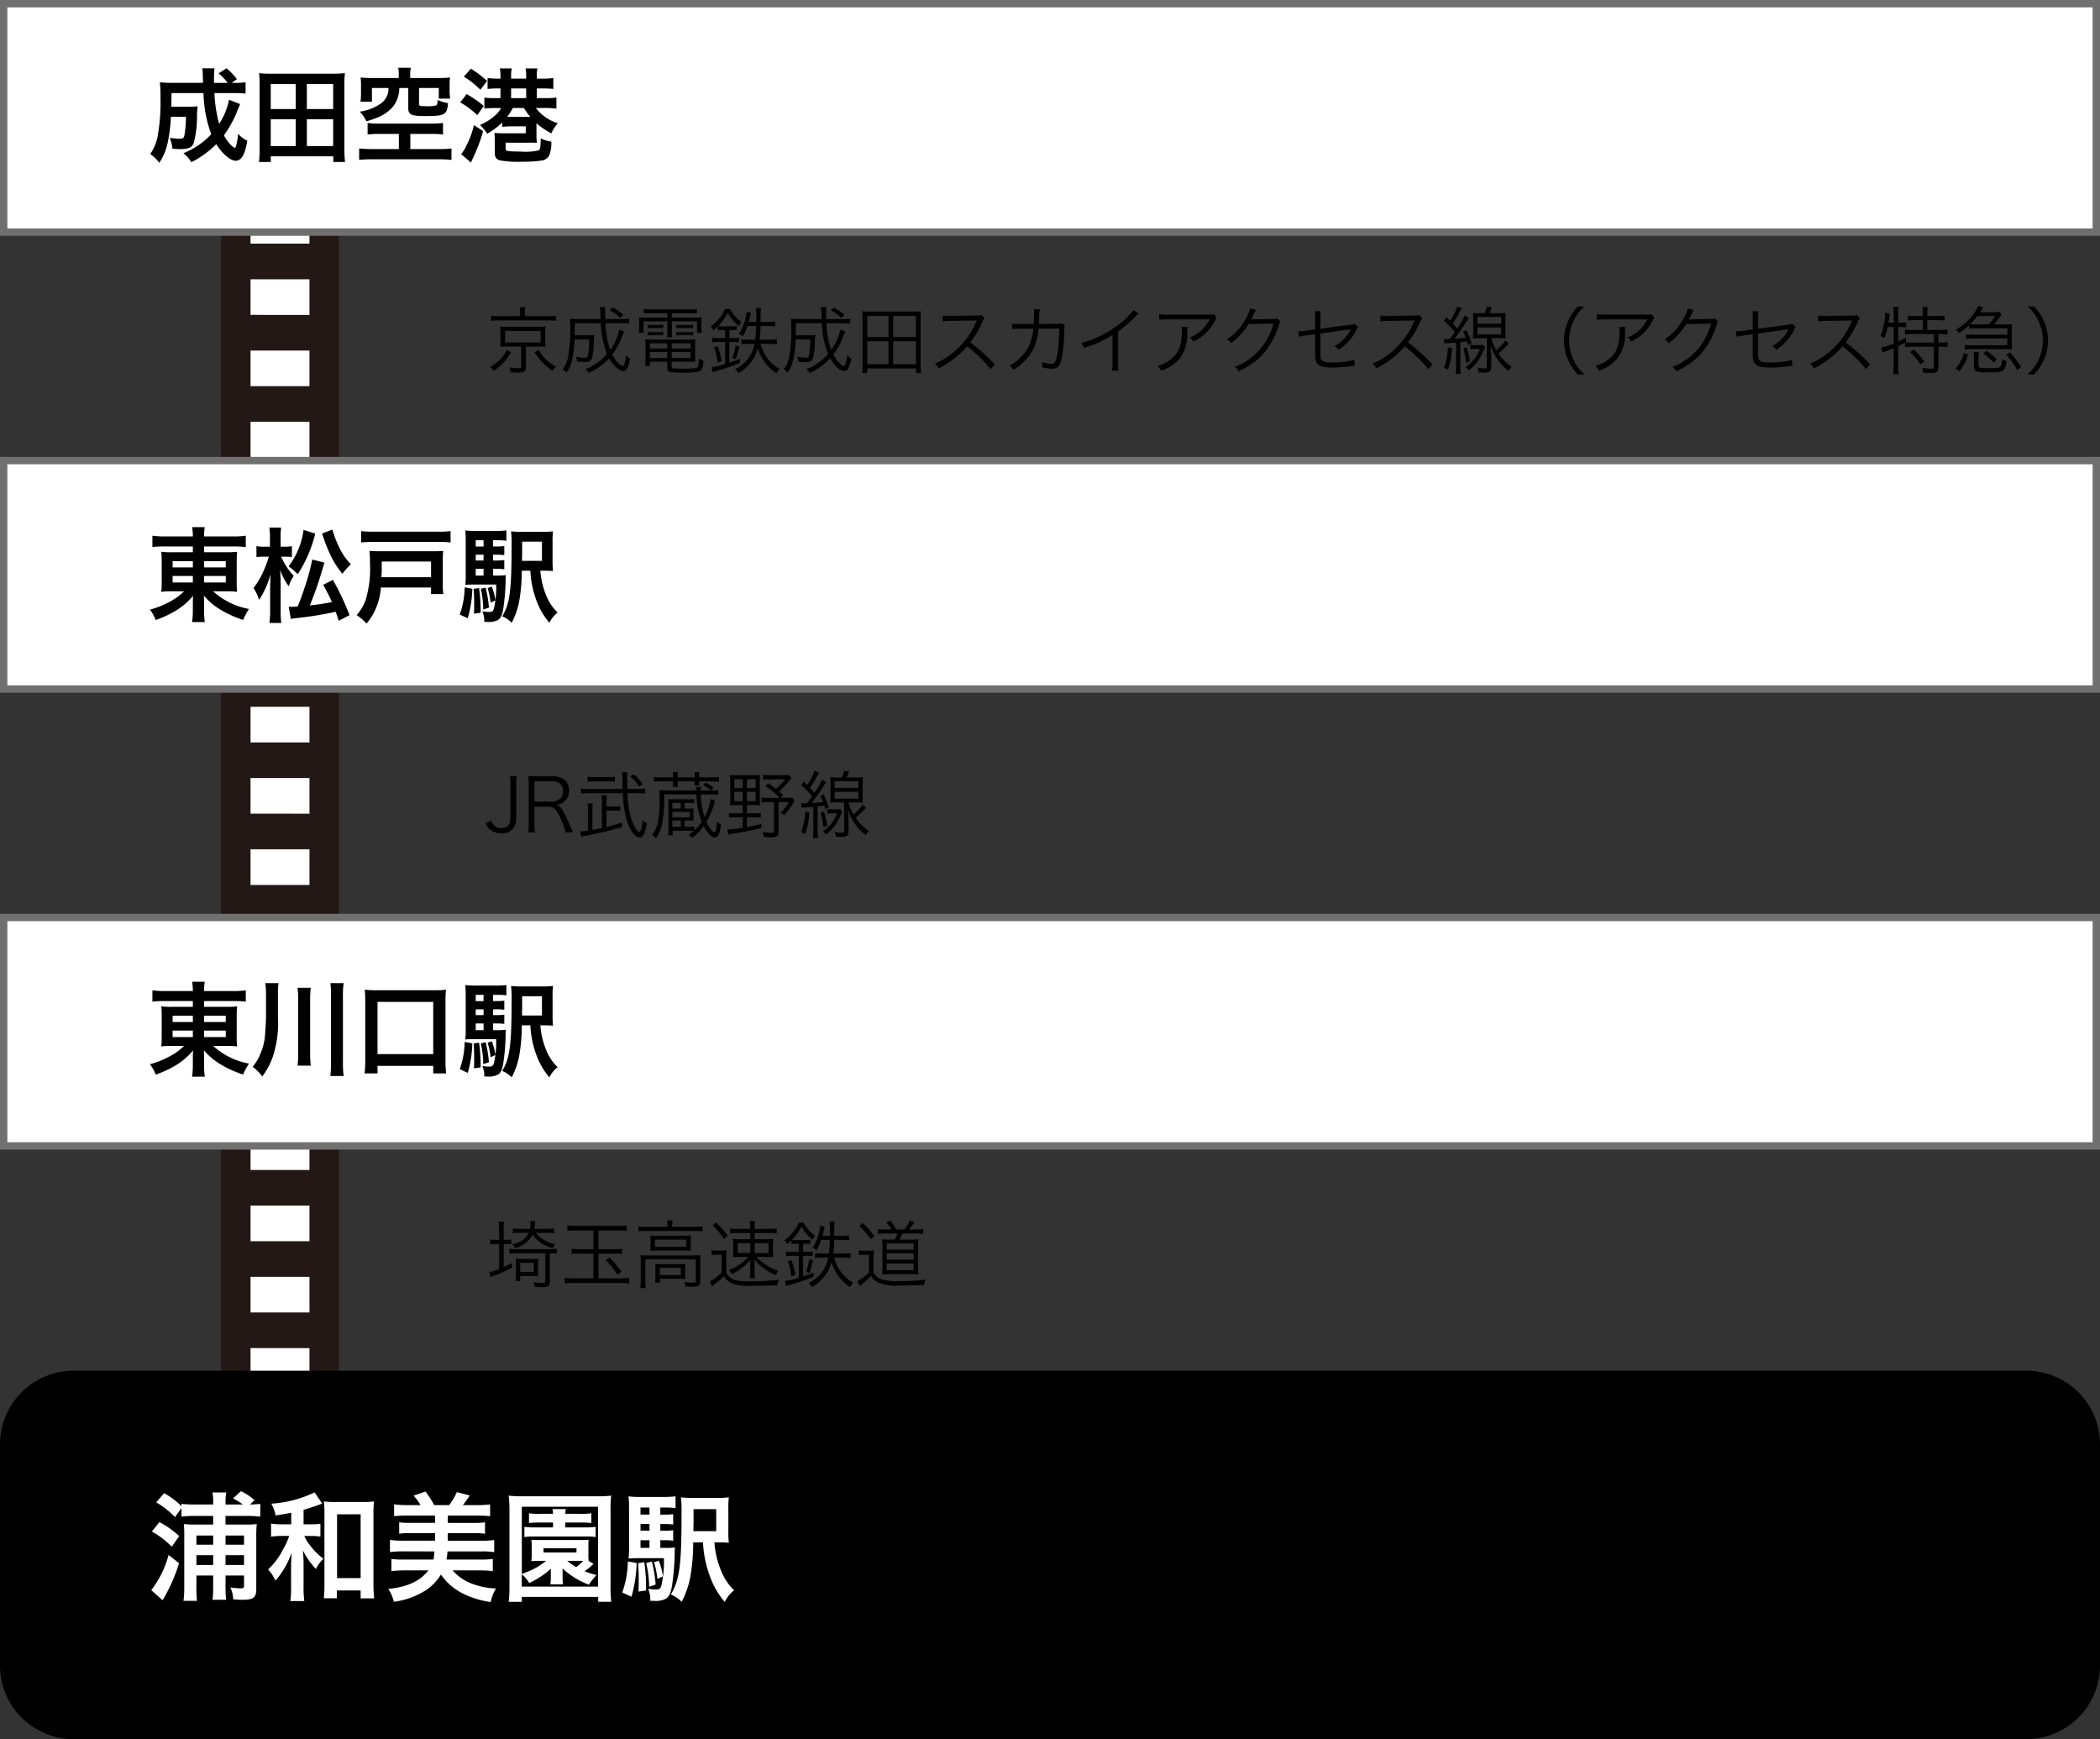
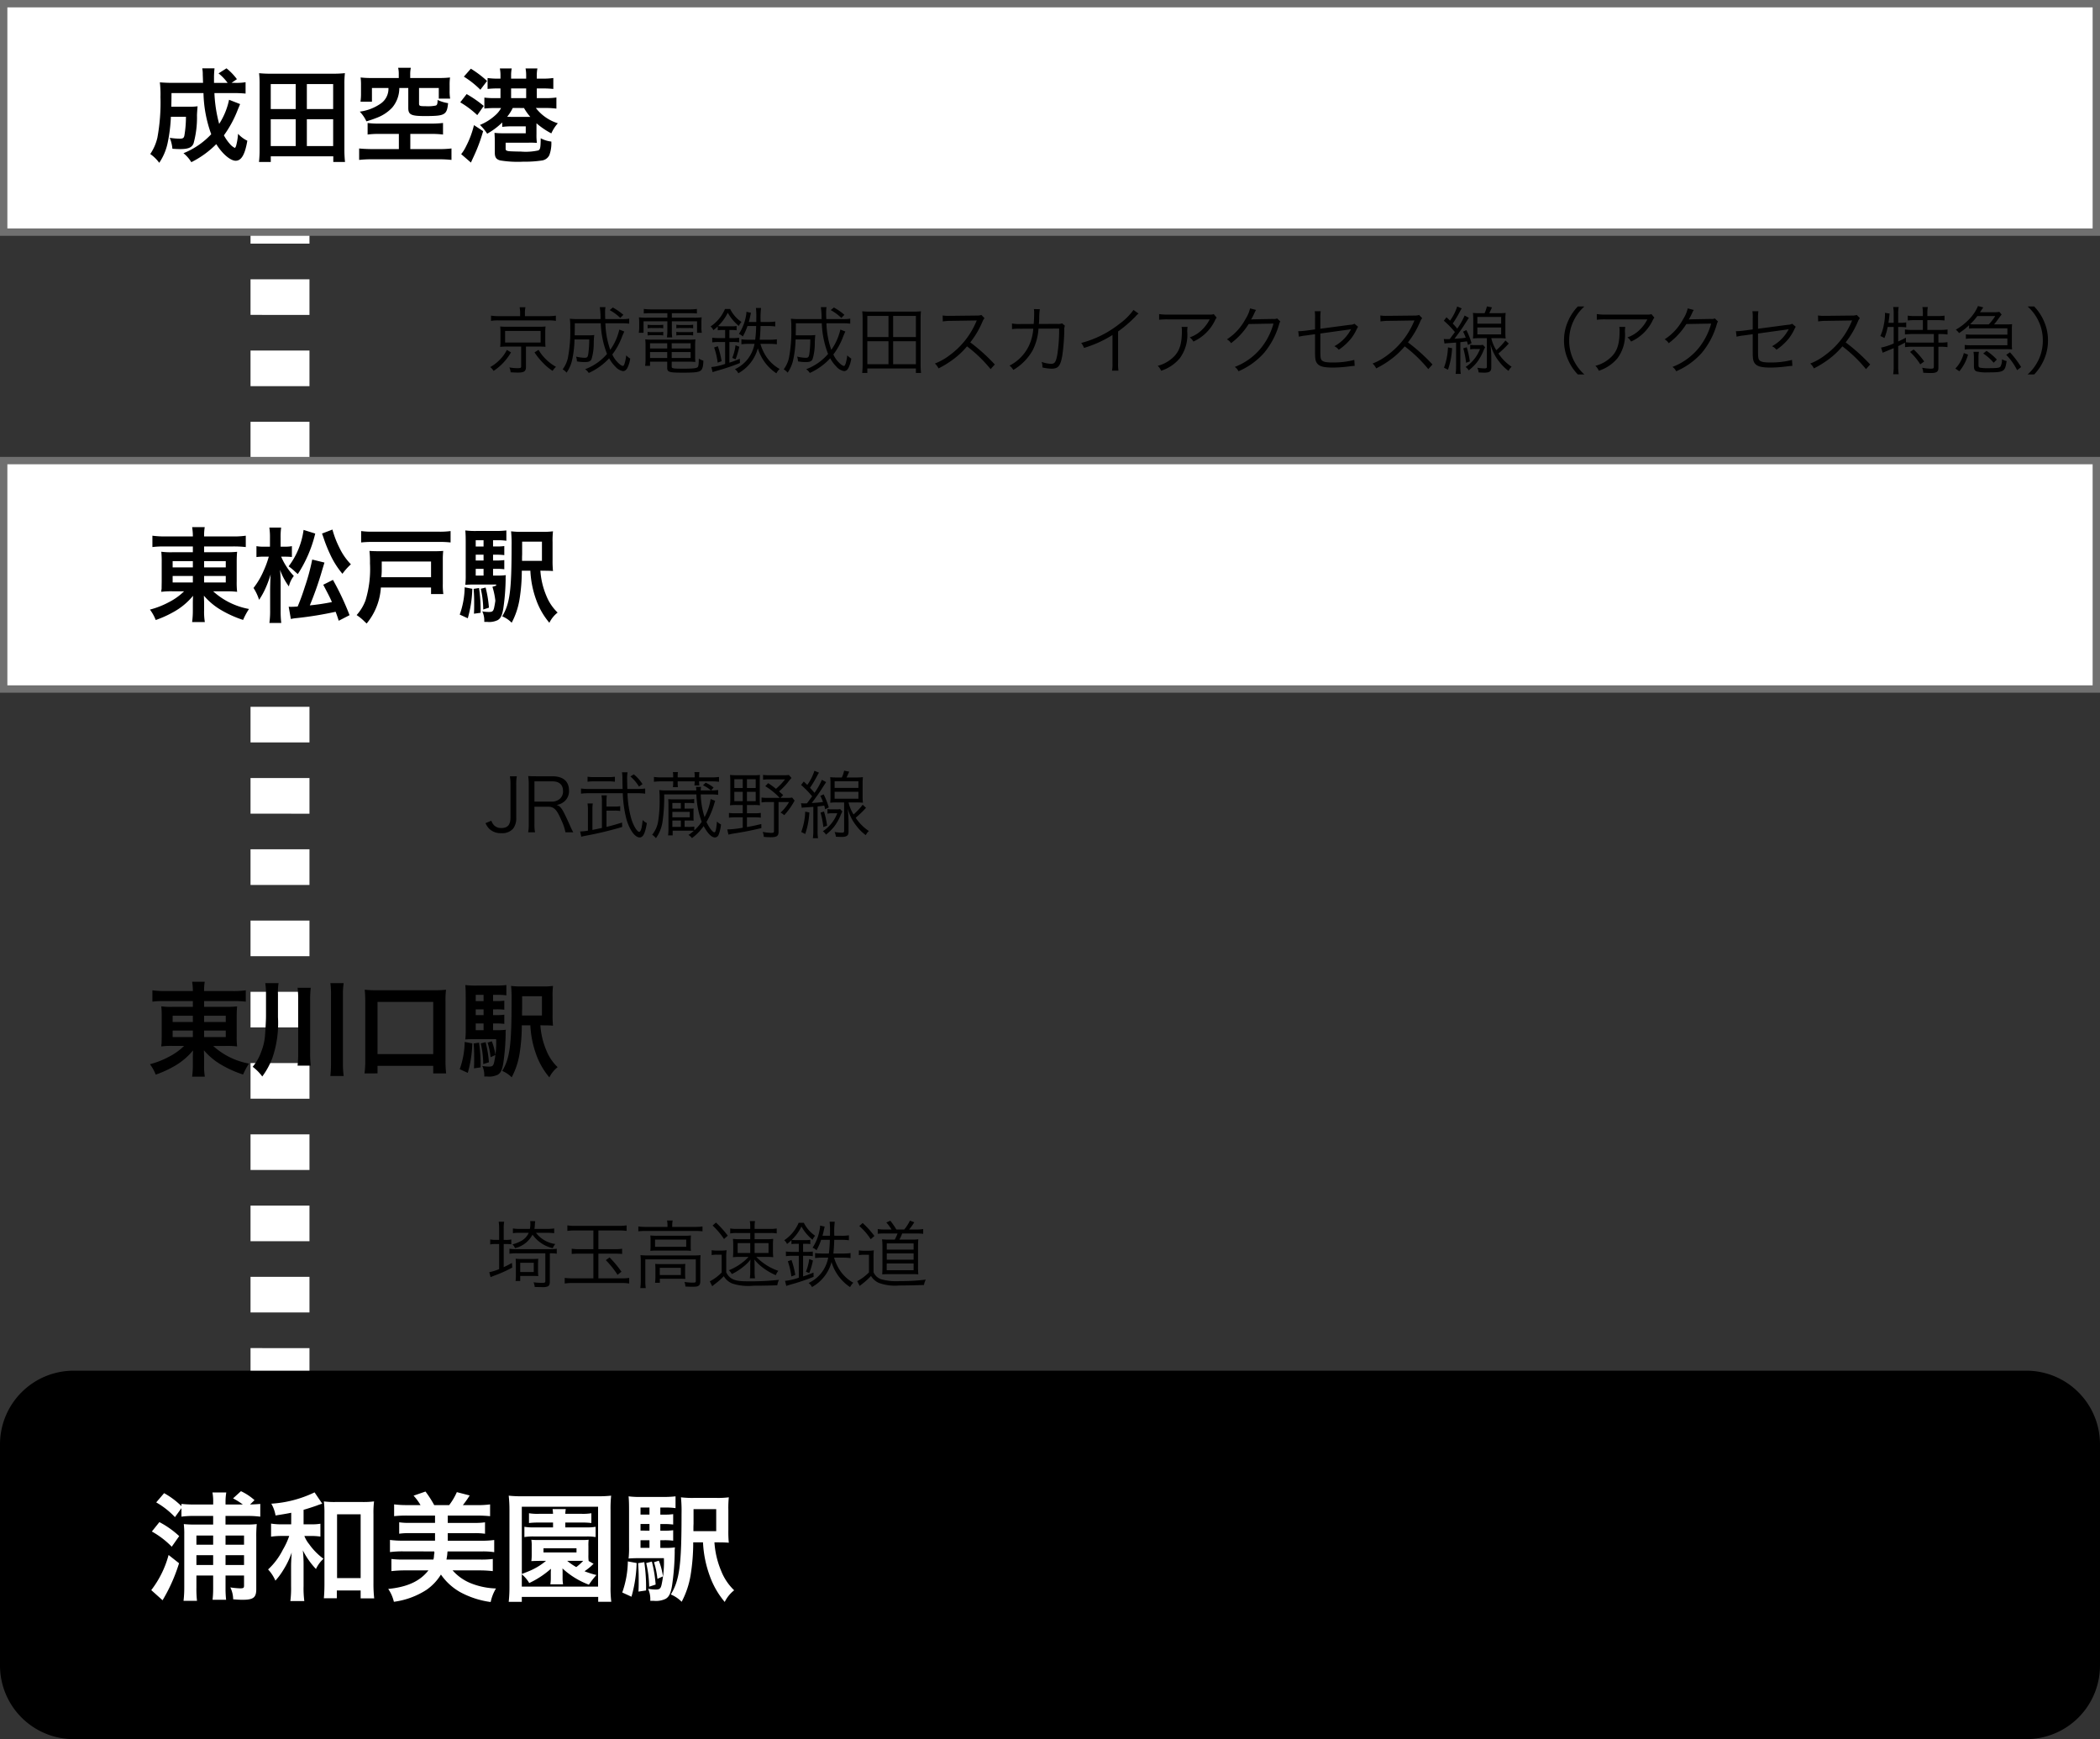
<svg xmlns="http://www.w3.org/2000/svg" width="285" height="236" viewBox="0 0 285 236">
  <rect x="0" y="0" width="285" height="236" fill="#333333" stroke="none" />
  <g id="グループ_959" data-name="グループ 959" transform="translate(-5826 -1665)">
-     <path id="パス_30983" data-name="パス 30983" d="M0,0H196V16H0Z" transform="translate(5872 1675) rotate(90)" fill="#231815" />
    <path id="パス_30984" data-name="パス 30984" d="M0,0H6V8H0Z" transform="translate(5868 1675) rotate(90)" fill="#fff" />
    <path id="パス_29736" data-name="パス 29736" d="M177.771,12h-4.835V4h4.835ZM168.1,12h-4.835V4H168.1Zm-9.669,0H153.6V4h4.835Zm-9.669,0h-4.835V4h4.835Zm-9.669,0h-4.835V4h4.835Zm-9.67,0H124.59V4h4.835Zm-9.669,0h-4.835V4h4.835Zm-9.669,0h-4.835V4h4.835Zm-9.669,0H95.582V4h4.835Zm-9.669,0H85.913V4h4.835Zm-9.669,0H76.244V4h4.835Zm-9.669,0H66.574V4h4.835ZM61.74,12H56.905V4H61.74Zm-9.669,0H47.236V4h4.835ZM42.4,12H37.567V4H42.4Zm-9.67,0H27.9V4h4.835Zm-9.669,0H18.228V4h4.835Z" transform="translate(5872 1675) rotate(90)" fill="#fff" />
    <path id="パス_30991" data-name="パス 30991" d="M0,0H6V8H0Z" transform="translate(5868 1865) rotate(90)" fill="#fff" />
    <g id="パス_30982" data-name="パス 30982" transform="translate(5826 1665)" fill="#fff">
      <path d="M 284.5 31.5 L 0.5 31.5 L 0.5 0.5 L 284.5 0.5 L 284.5 31.5 Z" stroke="none" />
      <path d="M 1 1 L 1 31 L 284 31 L 284 1 L 1 1 M 0 0 L 285 0 L 285 32 L 0 32 L 0 0 Z" stroke="none" fill="#707070" />
    </g>
    <path id="浦和レッズ_重点禁止6項目" data-name="浦和レッズ 重点禁止6項目" d="M11.088-7.462A9.667,9.667,0,0,1,9.744-4.186,18.975,18.975,0,0,1,9.1-8.372h2.52c.714,0,1.246.028,1.708.07v-1.54a7.8,7.8,0,0,1-1.484.084h-.42l.728-.5a7.834,7.834,0,0,0-1.414-1.47l-1.078.686a6.615,6.615,0,0,1,1.232,1.288H9.044V-10.4a11.554,11.554,0,0,1,.07-1.33H7.448a4.337,4.337,0,0,1,.07.882c.028.616.028.98.042,1.092H3.5c-.728,0-1.3-.028-1.806-.07A13.853,13.853,0,0,1,1.778-7.84a26.312,26.312,0,0,1-.42,5.53A6.545,6.545,0,0,1,.392-.1,5.139,5.139,0,0,1,1.61,1.092a7.573,7.573,0,0,0,1.148-2.73,21.634,21.634,0,0,0,.434-3.514H5.236a15.217,15.217,0,0,1-.21,2.534c-.07.35-.2.434-.63.434A8.534,8.534,0,0,1,3.038-2.3,5.24,5.24,0,0,1,3.4-.812c.448.028.672.042,1.064.042,1.078,0,1.582-.21,1.806-.77a13.3,13.3,0,0,0,.462-3.85c.028-.546.056-.938.084-1.19a6.117,6.117,0,0,1-.994.056H3.248c.014-.5.014-.5.028-1.848h4.34a17.359,17.359,0,0,0,1.05,5.586A10.508,10.508,0,0,1,4.9-.21,4.645,4.645,0,0,1,5.964,1.008a12.884,12.884,0,0,0,3.388-2.45C10.164-.126,11.27.812,11.984.812c.77,0,1.26-.826,1.582-2.716a4.175,4.175,0,0,1-1.26-.938A8.152,8.152,0,0,1,12.04-1.2c-.07.182-.126.266-.182.266a2.035,2.035,0,0,1-.63-.5,6.032,6.032,0,0,1-.84-1.2,15.221,15.221,0,0,0,1.89-3.5c.224-.532.224-.532.308-.742ZM26.824.98A15.315,15.315,0,0,1,26.74-.784V-9.59a11.993,11.993,0,0,1,.07-1.484A14.362,14.362,0,0,1,25.2-11H16.786a14.467,14.467,0,0,1-1.624-.07,12.658,12.658,0,0,1,.07,1.5V-.784A15.147,15.147,0,0,1,15.148.98h1.6V.21h8.484V.98ZM16.744-9.59h3.388V-6.2H16.744Zm4.9,0h3.57V-6.2h-3.57Zm-4.9,4.774h3.388v3.64H16.744Zm4.9,0h3.57v3.64h-3.57Zm12.474-5.6h-3.64a12.393,12.393,0,0,1-1.54-.07,7.4,7.4,0,0,1,.056,1.05V-8.33a7.364,7.364,0,0,1-.07,1.134h1.554V-9.058h2.24a2.439,2.439,0,0,1-1.092,2.142,6.41,6.41,0,0,1-2.8,1.064,4.772,4.772,0,0,1,.9,1.316,14.991,14.991,0,0,0,1.54-.532,5.488,5.488,0,0,0,1.96-1.33,4.105,4.105,0,0,0,.966-2.66h1.218v2.7c0,.924.378,1.106,2.254,1.106,1.694,0,2.254-.07,2.632-.336.308-.224.434-.574.518-1.414a5.146,5.146,0,0,1-1.428-.434c0,.5-.056.686-.238.756a5.076,5.076,0,0,1-1.162.1h-.07c-.238-.014-.406-.014-.5-.014-.448-.014-.546-.07-.546-.336V-9.058H39.55v1.442h1.54a6.1,6.1,0,0,1-.07-1.05v-.77a7.151,7.151,0,0,1,.056-1.05,12.531,12.531,0,0,1-1.54.07H35.672v-.476a4.2,4.2,0,0,1,.084-.91H34.034a3.727,3.727,0,0,1,.084.91Zm.014,7.588V-.77H30.478c-.6,0-1.428-.042-1.736-.084V.7A14.791,14.791,0,0,1,30.478.616H39.55A14.7,14.7,0,0,1,41.272.7V-.854A13.132,13.132,0,0,1,39.55-.77H35.686V-2.828h2.8a12.72,12.72,0,0,1,1.638.084V-4.312a13.271,13.271,0,0,1-1.652.084H31.36a10.265,10.265,0,0,1-1.47-.084v1.568a11.669,11.669,0,0,1,1.61-.084ZM48.006-6.342a3.455,3.455,0,0,1-.784.98,7.046,7.046,0,0,1-2.086,1.316,6.341,6.341,0,0,1,.98,1.19A9.558,9.558,0,0,0,48.16-4.382v.6a9.426,9.426,0,0,1,1.386-.07h1.806v.938H48.524a12.165,12.165,0,0,1-1.414-.056c.028.5.042.784.042,1.274V-.308c0,.658.182.924.728,1.078a14.766,14.766,0,0,0,3.178.168,14.945,14.945,0,0,0,2.45-.154,1.324,1.324,0,0,0,1.05-.742,4.691,4.691,0,0,0,.266-1.834,3.861,3.861,0,0,1-1.442-.448c-.014,1.274-.056,1.512-.322,1.652a7.983,7.983,0,0,1-2.394.154c-.5,0-1.47-.028-1.638-.056-.322-.056-.406-.112-.406-.336v-.812H51.73a11.092,11.092,0,0,1,1.134.028,8.234,8.234,0,0,1-.056-1.176V-4.27A10.581,10.581,0,0,0,54.824-2.9a5.2,5.2,0,0,1,.882-1.372,6.021,6.021,0,0,1-2.982-2.072h1.288a10.564,10.564,0,0,1,1.5.084V-7.77A9.375,9.375,0,0,1,54-7.686H52.85V-9h.9a13.234,13.234,0,0,1,1.344.07v-1.484a9.383,9.383,0,0,1-1.358.084H52.85v-.406a5.013,5.013,0,0,1,.084-.98h-1.61a4.963,4.963,0,0,1,.084.966v.42H49.364v-.406a5.013,5.013,0,0,1,.084-.98h-1.61a4.863,4.863,0,0,1,.084.966v.42h-.406a9.177,9.177,0,0,1-1.344-.084v1.484A12.009,12.009,0,0,1,47.516-9h.406v1.316h-.686a10.972,10.972,0,0,1-1.5-.07v1.484a13.748,13.748,0,0,1,1.5-.07Zm3.108,0a7.455,7.455,0,0,0,.854,1.2H49.532c-.308,0-.448,0-.7-.014a6.13,6.13,0,0,0,.756-1.19Zm-1.75-1.344V-9h2.044v1.316ZM42.952-10.6a12.275,12.275,0,0,1,2.24,1.778l.91-1.19a13.9,13.9,0,0,0-2.2-1.666Zm-.49,3.486a12.731,12.731,0,0,1,2.31,1.736l.882-1.246a16.118,16.118,0,0,0-2.324-1.61Zm1.862,3.094A12.478,12.478,0,0,1,43.26-1.162a5.376,5.376,0,0,1-.672,1.078l1.33,1.148c.056-.154.1-.238.35-.784a22.2,22.2,0,0,0,1.3-3.486Z" transform="translate(5846 1686)" />
    <g id="パス_30985" data-name="パス 30985" transform="translate(5826 1727)" fill="#fff">
      <path d="M 284.5 31.5 L 0.5 31.5 L 0.5 0.5 L 284.5 0.5 L 284.5 31.5 Z" stroke="none" />
      <path d="M 1 1 L 1 31 L 284 31 L 284 1 L 1 1 M 0 0 L 285 0 L 285 32 L 0 32 L 0 0 Z" stroke="none" fill="#707070" />
    </g>
-     <path id="浦和レッズ_重点禁止6項目-2" data-name="浦和レッズ 重点禁止6項目" d="M6.174-9.156v.784H3.416a9.814,9.814,0,0,1-1.526-.07A13.363,13.363,0,0,1,1.946-7v2.576c-.014.966-.014.966-.014,1.022A1.824,1.824,0,0,0,1.89-3a10.677,10.677,0,0,1,1.582-.07H4.984a8.31,8.31,0,0,1-2,1.442A11.722,11.722,0,0,1,.35-.588,5.983,5.983,0,0,1,1.134.826,14.527,14.527,0,0,0,3.528-.252,9.116,9.116,0,0,0,6.2-2.464c-.014.266-.028.784-.028.952V-.5a11.225,11.225,0,0,1-.1,1.6H7.8A8.575,8.575,0,0,1,7.7-.5V-1.512c0-.238-.014-.5-.028-.966a9.077,9.077,0,0,0,2.45,2.016A14.659,14.659,0,0,0,12.992.812a9.255,9.255,0,0,1,.8-1.484A9.872,9.872,0,0,1,8.932-3.066h1.68A11.053,11.053,0,0,1,12.18-3a11.033,11.033,0,0,1-.056-1.428v-2.59c0-.532.014-.994.056-1.414a13.554,13.554,0,0,1-1.554.056H7.7v-.784h3.92a14.958,14.958,0,0,1,1.736.084v-1.54a11.729,11.729,0,0,1-1.834.1H7.7a6.954,6.954,0,0,1,.084-1.26H6.076a8.086,8.086,0,0,1,.1,1.26h-3.7a12.325,12.325,0,0,1-1.792-.1v1.54A11.971,11.971,0,0,1,2.38-9.156Zm0,1.988v.854H3.43v-.854Zm1.526,0h2.94v.854H7.7ZM6.174-5.152v.882H3.43v-.882Zm1.526,0h2.94v.882H7.7ZM22.372-7.378a28.4,28.4,0,0,1-1.008,3.724c-.308.966-.532,1.6-.966,2.646-.364.028-.644.042-.882.042A2.812,2.812,0,0,1,19.18-.98L19.474.686A5.826,5.826,0,0,1,20.3.56a48.687,48.687,0,0,0,5.25-.854c.168.448.224.6.42,1.218L27.44.168A36.416,36.416,0,0,0,25.186-4.62l-1.316.658c.658,1.26.9,1.708,1.176,2.352a28.846,28.846,0,0,1-3,.448,44.193,44.193,0,0,0,1.666-4.746c.224-.742.224-.742.322-1.064Zm-3.64-.392c.308,0,.56.014.882.042V-9.2a4.229,4.229,0,0,1-.9.07h-.63v-1.134a9.782,9.782,0,0,1,.07-1.456h-1.6a8.805,8.805,0,0,1,.084,1.456v1.134h-.812a4.722,4.722,0,0,1-1.022-.07v1.484A6.538,6.538,0,0,1,15.82-7.77h.658a12.676,12.676,0,0,1-.714,1.946,10.327,10.327,0,0,1-1.358,2.3,6.578,6.578,0,0,1,.756,1.61,9.932,9.932,0,0,0,.84-1.5,15.352,15.352,0,0,0,.728-1.946c-.028.406-.056,1.078-.07,2.016V-.5a11.532,11.532,0,0,1-.1,1.722h1.61A13.734,13.734,0,0,1,18.088-.5v-3.43c0-.812-.028-1.484-.084-2.058a8.774,8.774,0,0,0,1.2,2.254,3.578,3.578,0,0,1,.672-1.414A9.046,9.046,0,0,1,18.158-7.77Zm4.97-3.136c.112.294.112.294.364,1.036.154.434.462,1.2.686,1.666a11.57,11.57,0,0,0,1.722,2.758,8.059,8.059,0,0,1,1.148-1.288A8.373,8.373,0,0,1,26.054-9a13.141,13.141,0,0,1-.938-2.45ZM21.2-11.4a10.472,10.472,0,0,1-2.03,4.942,8.054,8.054,0,0,1,.672.532c.364.336.364.336.574.518a17.529,17.529,0,0,0,2.366-5.5Zm19.95.154a10.507,10.507,0,0,1-1.624.084h-8.89a10.723,10.723,0,0,1-1.624-.084V-9.7a13.3,13.3,0,0,1,1.624-.07h8.89a12.487,12.487,0,0,1,1.624.07ZM38.5-3.584V-2.7h1.666a9.047,9.047,0,0,1-.07-1.414V-7.252a10.369,10.369,0,0,1,.056-1.3c-.392.028-.7.042-1.288.042H31.612c-.658,0-1.022-.014-1.47-.042a14.134,14.134,0,0,1,.07,1.694A14.615,14.615,0,0,1,29.6-1.82a6.3,6.3,0,0,1-1.2,1.974,6.622,6.622,0,0,1,1.078.882c.056.056.154.14.28.266a8.5,8.5,0,0,0,1.932-4.886Zm-6.748-1.4a.861.861,0,0,0,.014-.2,2.282,2.282,0,0,0,.028-.322c.014-.182.014-.378.014-.588V-7.112H38.5v2.128ZM46.914-6.118h.462a7.613,7.613,0,0,1,1.064.056V-7.308a7,7,0,0,1-1.064.056h-.462v-.784h.462a7.613,7.613,0,0,1,1.064.056V-9.212a7,7,0,0,1-1.064.056h-.462V-10h.63a7.266,7.266,0,0,1,1.176.07v-1.4a12.02,12.02,0,0,1-1.526.07H44.716a11.053,11.053,0,0,1-1.568-.07c.042.448.056.868.056,1.694V-5.32a11.07,11.07,0,0,1-.056,1.372c.364-.028.714-.042,1.246-.042h2.94a12.633,12.633,0,0,1-.28,3.178c-.112.448-.238.546-.7.546a5.007,5.007,0,0,1-.9-.084A2.906,2.906,0,0,1,45.724.91v.168H46.1A2.65,2.65,0,0,0,47.544.84C47.95.6,48.146.2,48.3-.7a29.226,29.226,0,0,0,.322-4.032,2.889,2.889,0,0,1,.028-.532,7.889,7.889,0,0,1-1.162.056h-.574Zm-1.288,0v.91H44.562v-.91Zm0-1.134H44.562v-.784h1.064Zm0-1.9H44.562V-10h1.064Zm8.19,3.29c.546,0,.966.014,1.232.042a13.778,13.778,0,0,1-.056-1.526V-9.7a11.534,11.534,0,0,1,.056-1.512,10.272,10.272,0,0,1-1.526.07H50.96a11.383,11.383,0,0,1-1.6-.07,16.567,16.567,0,0,1,.07,1.96c0,6.09-.238,7.868-1.274,9.576a3.942,3.942,0,0,1,1.288.868,10.362,10.362,0,0,0,1.064-3.178,24.2,24.2,0,0,0,.308-3.878h1.162a13.333,13.333,0,0,0,.784,3.934A9.981,9.981,0,0,0,54.558,1.2a3.956,3.956,0,0,1,1.12-1.386,6.455,6.455,0,0,1-1.54-2.3,10.473,10.473,0,0,1-.8-3.388ZM50.848-7.2v-.378c0-.042,0-.224.014-.518V-9.814H53.55V-7.2ZM43.064-3.612a11.507,11.507,0,0,1-.672,3.7l1.092.5a16.046,16.046,0,0,0,.616-4Zm1.218.21c.056.84.07,1.148.07,2.072,0,.49,0,.728-.028,1.3l.9-.126a20.68,20.68,0,0,0-.21-3.36Zm.966-.014A13.121,13.121,0,0,1,45.584-.6l.77-.252a15.436,15.436,0,0,0-.448-2.73Zm.924-.1a9.825,9.825,0,0,1,.406,1.974l.658-.294a8.094,8.094,0,0,0-.49-1.862Z" transform="translate(5846 1748.31)" />
+     <path id="浦和レッズ_重点禁止6項目-2" data-name="浦和レッズ 重点禁止6項目" d="M6.174-9.156v.784H3.416a9.814,9.814,0,0,1-1.526-.07A13.363,13.363,0,0,1,1.946-7v2.576c-.014.966-.014.966-.014,1.022A1.824,1.824,0,0,0,1.89-3a10.677,10.677,0,0,1,1.582-.07H4.984a8.31,8.31,0,0,1-2,1.442A11.722,11.722,0,0,1,.35-.588,5.983,5.983,0,0,1,1.134.826,14.527,14.527,0,0,0,3.528-.252,9.116,9.116,0,0,0,6.2-2.464c-.014.266-.028.784-.028.952V-.5a11.225,11.225,0,0,1-.1,1.6H7.8A8.575,8.575,0,0,1,7.7-.5V-1.512c0-.238-.014-.5-.028-.966a9.077,9.077,0,0,0,2.45,2.016A14.659,14.659,0,0,0,12.992.812a9.255,9.255,0,0,1,.8-1.484A9.872,9.872,0,0,1,8.932-3.066h1.68A11.053,11.053,0,0,1,12.18-3a11.033,11.033,0,0,1-.056-1.428v-2.59c0-.532.014-.994.056-1.414a13.554,13.554,0,0,1-1.554.056H7.7v-.784h3.92a14.958,14.958,0,0,1,1.736.084v-1.54a11.729,11.729,0,0,1-1.834.1H7.7a6.954,6.954,0,0,1,.084-1.26H6.076a8.086,8.086,0,0,1,.1,1.26h-3.7a12.325,12.325,0,0,1-1.792-.1v1.54A11.971,11.971,0,0,1,2.38-9.156Zm0,1.988v.854H3.43v-.854Zm1.526,0h2.94v.854H7.7ZM6.174-5.152v.882H3.43v-.882Zm1.526,0h2.94v.882H7.7ZM22.372-7.378a28.4,28.4,0,0,1-1.008,3.724c-.308.966-.532,1.6-.966,2.646-.364.028-.644.042-.882.042A2.812,2.812,0,0,1,19.18-.98L19.474.686A5.826,5.826,0,0,1,20.3.56a48.687,48.687,0,0,0,5.25-.854c.168.448.224.6.42,1.218L27.44.168A36.416,36.416,0,0,0,25.186-4.62l-1.316.658c.658,1.26.9,1.708,1.176,2.352a28.846,28.846,0,0,1-3,.448,44.193,44.193,0,0,0,1.666-4.746c.224-.742.224-.742.322-1.064Zm-3.64-.392c.308,0,.56.014.882.042V-9.2a4.229,4.229,0,0,1-.9.07h-.63v-1.134a9.782,9.782,0,0,1,.07-1.456h-1.6a8.805,8.805,0,0,1,.084,1.456v1.134h-.812a4.722,4.722,0,0,1-1.022-.07v1.484A6.538,6.538,0,0,1,15.82-7.77h.658a12.676,12.676,0,0,1-.714,1.946,10.327,10.327,0,0,1-1.358,2.3,6.578,6.578,0,0,1,.756,1.61,9.932,9.932,0,0,0,.84-1.5,15.352,15.352,0,0,0,.728-1.946c-.028.406-.056,1.078-.07,2.016V-.5a11.532,11.532,0,0,1-.1,1.722h1.61A13.734,13.734,0,0,1,18.088-.5v-3.43c0-.812-.028-1.484-.084-2.058a8.774,8.774,0,0,0,1.2,2.254,3.578,3.578,0,0,1,.672-1.414A9.046,9.046,0,0,1,18.158-7.77Zm4.97-3.136c.112.294.112.294.364,1.036.154.434.462,1.2.686,1.666a11.57,11.57,0,0,0,1.722,2.758,8.059,8.059,0,0,1,1.148-1.288A8.373,8.373,0,0,1,26.054-9a13.141,13.141,0,0,1-.938-2.45ZM21.2-11.4a10.472,10.472,0,0,1-2.03,4.942,8.054,8.054,0,0,1,.672.532c.364.336.364.336.574.518a17.529,17.529,0,0,0,2.366-5.5Zm19.95.154a10.507,10.507,0,0,1-1.624.084h-8.89a10.723,10.723,0,0,1-1.624-.084V-9.7a13.3,13.3,0,0,1,1.624-.07h8.89a12.487,12.487,0,0,1,1.624.07ZM38.5-3.584V-2.7h1.666a9.047,9.047,0,0,1-.07-1.414V-7.252a10.369,10.369,0,0,1,.056-1.3c-.392.028-.7.042-1.288.042H31.612c-.658,0-1.022-.014-1.47-.042a14.134,14.134,0,0,1,.07,1.694A14.615,14.615,0,0,1,29.6-1.82a6.3,6.3,0,0,1-1.2,1.974,6.622,6.622,0,0,1,1.078.882c.056.056.154.14.28.266a8.5,8.5,0,0,0,1.932-4.886Zm-6.748-1.4a.861.861,0,0,0,.014-.2,2.282,2.282,0,0,0,.028-.322c.014-.182.014-.378.014-.588V-7.112H38.5v2.128ZM46.914-6.118h.462a7.613,7.613,0,0,1,1.064.056V-7.308a7,7,0,0,1-1.064.056h-.462v-.784h.462a7.613,7.613,0,0,1,1.064.056V-9.212a7,7,0,0,1-1.064.056h-.462V-10h.63a7.266,7.266,0,0,1,1.176.07v-1.4a12.02,12.02,0,0,1-1.526.07H44.716a11.053,11.053,0,0,1-1.568-.07c.042.448.056.868.056,1.694V-5.32a11.07,11.07,0,0,1-.056,1.372c.364-.028.714-.042,1.246-.042h2.94a12.633,12.633,0,0,1-.28,3.178c-.112.448-.238.546-.7.546a5.007,5.007,0,0,1-.9-.084A2.906,2.906,0,0,1,45.724.91v.168H46.1A2.65,2.65,0,0,0,47.544.84C47.95.6,48.146.2,48.3-.7a29.226,29.226,0,0,0,.322-4.032,2.889,2.889,0,0,1,.028-.532,7.889,7.889,0,0,1-1.162.056h-.574Zm-1.288,0v.91H44.562v-.91Zm0-1.134H44.562v-.784h1.064Zm0-1.9H44.562V-10h1.064Zm8.19,3.29c.546,0,.966.014,1.232.042a13.778,13.778,0,0,1-.056-1.526V-9.7a11.534,11.534,0,0,1,.056-1.512,10.272,10.272,0,0,1-1.526.07H50.96a11.383,11.383,0,0,1-1.6-.07,16.567,16.567,0,0,1,.07,1.96c0,6.09-.238,7.868-1.274,9.576a3.942,3.942,0,0,1,1.288.868,10.362,10.362,0,0,0,1.064-3.178,24.2,24.2,0,0,0,.308-3.878h1.162a13.333,13.333,0,0,0,.784,3.934A9.981,9.981,0,0,0,54.558,1.2a3.956,3.956,0,0,1,1.12-1.386,6.455,6.455,0,0,1-1.54-2.3,10.473,10.473,0,0,1-.8-3.388ZM50.848-7.2v-.378c0-.042,0-.224.014-.518V-9.814H53.55V-7.2ZM43.064-3.612a11.507,11.507,0,0,1-.672,3.7l1.092.5a16.046,16.046,0,0,0,.616-4Zm1.218.21c.056.84.07,1.148.07,2.072,0,.49,0,.728-.028,1.3l.9-.126a20.68,20.68,0,0,0-.21-3.36Zm.966-.014A13.121,13.121,0,0,1,45.584-.6l.77-.252a15.436,15.436,0,0,0-.448-2.73m.924-.1a9.825,9.825,0,0,1,.406,1.974l.658-.294a8.094,8.094,0,0,0-.49-1.862Z" transform="translate(5846 1748.31)" />
    <g id="パス_30986" data-name="パス 30986" transform="translate(5826 1789)" fill="#fff">
-       <path d="M 284.5 31.5 L 0.5 31.5 L 0.5 0.5 L 284.5 0.5 L 284.5 31.5 Z" stroke="none" />
-       <path d="M 1 1 L 1 31 L 284 31 L 284 1 L 1 1 M 0 0 L 285 0 L 285 32 L 0 32 L 0 0 Z" stroke="none" fill="#707070" />
-     </g>
+       </g>
    <path id="浦和レッズ_重点禁止6項目-3" data-name="浦和レッズ 重点禁止6項目" d="M6.174-9.156v.784H3.416a9.814,9.814,0,0,1-1.526-.07A13.363,13.363,0,0,1,1.946-7v2.576c-.014.966-.014.966-.014,1.022A1.824,1.824,0,0,0,1.89-3a10.677,10.677,0,0,1,1.582-.07H4.984a8.31,8.31,0,0,1-2,1.442A11.722,11.722,0,0,1,.35-.588,5.983,5.983,0,0,1,1.134.826,14.527,14.527,0,0,0,3.528-.252,9.116,9.116,0,0,0,6.2-2.464c-.014.266-.028.784-.028.952V-.5a11.225,11.225,0,0,1-.1,1.6H7.8A8.575,8.575,0,0,1,7.7-.5V-1.512c0-.238-.014-.5-.028-.966a9.077,9.077,0,0,0,2.45,2.016A14.659,14.659,0,0,0,12.992.812a9.255,9.255,0,0,1,.8-1.484A9.872,9.872,0,0,1,8.932-3.066h1.68A11.053,11.053,0,0,1,12.18-3a11.033,11.033,0,0,1-.056-1.428v-2.59c0-.532.014-.994.056-1.414a13.554,13.554,0,0,1-1.554.056H7.7v-.784h3.92a14.958,14.958,0,0,1,1.736.084v-1.54a11.729,11.729,0,0,1-1.834.1H7.7a6.954,6.954,0,0,1,.084-1.26H6.076a8.086,8.086,0,0,1,.1,1.26h-3.7a12.325,12.325,0,0,1-1.792-.1v1.54A11.971,11.971,0,0,1,2.38-9.156Zm0,1.988v.854H3.43v-.854Zm1.526,0h2.94v.854H7.7ZM6.174-5.152v.882H3.43v-.882Zm1.526,0h2.94v.882H7.7ZM17.724-10.08a7.7,7.7,0,0,1,.084-1.512H16a9.347,9.347,0,0,1,.1,1.47V-7.1c0,.63-.1,2.3-.154,2.828a7.62,7.62,0,0,1-.476,1.946A6.754,6.754,0,0,1,14.294-.238a6.429,6.429,0,0,1,1.3,1.316A10.476,10.476,0,0,0,16.954-1.4a14.563,14.563,0,0,0,.77-5.572Zm2.66-.882a11.53,11.53,0,0,1,.084,1.61V-2.17a14.434,14.434,0,0,1-.084,1.778h1.792a14.225,14.225,0,0,1-.084-1.792V-9.352a12.7,12.7,0,0,1,.084-1.61Zm4.452-.63A10.475,10.475,0,0,1,24.92-9.94V-.868a15.625,15.625,0,0,1-.084,1.876h1.806a12.6,12.6,0,0,1-.1-1.876V-9.94a9.957,9.957,0,0,1,.1-1.652Zm6.4,12.25V-.364h7.56V.658h1.75A15.754,15.754,0,0,1,40.46-1.12V-9.156a12.256,12.256,0,0,1,.07-1.54,12.876,12.876,0,0,1-1.568.07h-7.91A12.5,12.5,0,0,1,29.5-10.7c.042.49.07.924.07,1.54V-1.12a12.24,12.24,0,0,1-.1,1.778Zm0-9.7h7.56V-1.96h-7.56Zm15.68,2.926h.462a7.613,7.613,0,0,1,1.064.056V-7.308a7,7,0,0,1-1.064.056h-.462v-.784h.462a7.613,7.613,0,0,1,1.064.056V-9.212a7,7,0,0,1-1.064.056h-.462V-10h.63a7.266,7.266,0,0,1,1.176.07v-1.4a12.02,12.02,0,0,1-1.526.07H44.716a11.053,11.053,0,0,1-1.568-.07c.042.448.056.868.056,1.694V-5.32a11.07,11.07,0,0,1-.056,1.372c.364-.028.714-.042,1.246-.042h2.94a12.633,12.633,0,0,1-.28,3.178c-.112.448-.238.546-.7.546a5.007,5.007,0,0,1-.9-.084A2.906,2.906,0,0,1,45.724.91v.168H46.1A2.65,2.65,0,0,0,47.544.84C47.95.6,48.146.2,48.3-.7a29.226,29.226,0,0,0,.322-4.032,2.889,2.889,0,0,1,.028-.532,7.889,7.889,0,0,1-1.162.056h-.574Zm-1.288,0v.91H44.562v-.91Zm0-1.134H44.562v-.784h1.064Zm0-1.9H44.562V-10h1.064Zm8.19,3.29c.546,0,.966.014,1.232.042a13.778,13.778,0,0,1-.056-1.526V-9.7a11.534,11.534,0,0,1,.056-1.512,10.272,10.272,0,0,1-1.526.07H50.96a11.383,11.383,0,0,1-1.6-.07,16.567,16.567,0,0,1,.07,1.96c0,6.09-.238,7.868-1.274,9.576a3.942,3.942,0,0,1,1.288.868,10.362,10.362,0,0,0,1.064-3.178,24.2,24.2,0,0,0,.308-3.878h1.162a13.333,13.333,0,0,0,.784,3.934A9.981,9.981,0,0,0,54.558,1.2a3.956,3.956,0,0,1,1.12-1.386,6.455,6.455,0,0,1-1.54-2.3,10.473,10.473,0,0,1-.8-3.388ZM50.848-7.2v-.378c0-.042,0-.224.014-.518V-9.814H53.55V-7.2ZM43.064-3.612a11.507,11.507,0,0,1-.672,3.7l1.092.5a16.046,16.046,0,0,0,.616-4Zm1.218.21c.056.84.07,1.148.07,2.072,0,.49,0,.728-.028,1.3l.9-.126a20.68,20.68,0,0,0-.21-3.36Zm.966-.014A13.121,13.121,0,0,1,45.584-.6l.77-.252a15.436,15.436,0,0,0-.448-2.73Zm.924-.1a9.825,9.825,0,0,1,.406,1.974l.658-.294a8.094,8.094,0,0,0-.49-1.862Z" transform="translate(5846 1810)" />
    <path id="パス_30990" data-name="パス 30990" d="M10,0H275a10,10,0,0,1,10,10V40a10,10,0,0,1-10,10H10A10,10,0,0,1,0,40V10A10,10,0,0,1,10,0Z" transform="translate(5826 1851)" />
    <path id="浦和レッズ_重点禁止6項目-4" data-name="浦和レッズ 重点禁止6項目" d="M8.928-10.288V-9.12H6.544a14.491,14.491,0,0,1-1.6-.064,11.565,11.565,0,0,1,.064,1.472v7.12a15.327,15.327,0,0,1-.1,1.824H6.736a13.905,13.905,0,0,1-.08-1.808V-2.208H8.928V-.4a13.241,13.241,0,0,1-.08,1.488h1.84a13.3,13.3,0,0,1-.08-1.456v-1.84H13.12v1.36c0,.336-.08.384-.56.384a10.712,10.712,0,0,1-1.3-.128,3.806,3.806,0,0,1,.384,1.616c.608.048.912.064,1.28.064,1.456,0,1.856-.3,1.856-1.44V-7.376a17.292,17.292,0,0,1,.064-1.808,11.779,11.779,0,0,1-1.52.064h-2.72v-1.168h3.008a12.552,12.552,0,0,1,1.712.1V-11.92c-.352.032-.592.048-1.392.08l.608-.592a7.489,7.489,0,0,0-1.84-1.216l-1.072.976a9.125,9.125,0,0,1,1.328.832H10.608v-.288a7.866,7.866,0,0,1,.1-1.344H8.832a6.423,6.423,0,0,1,.1,1.344v.288h-2.5a17.288,17.288,0,0,1-1.808-.08v.3a10.71,10.71,0,0,0-2.352-1.76L1.2-12.128a10.982,10.982,0,0,1,2.544,2l.88-1.216v1.152a12.646,12.646,0,0,1,1.728-.1Zm0,6.656H6.656V-4.96H8.928Zm1.68,0V-4.96H13.12v1.328ZM8.928-6.384H6.656V-7.632H8.928Zm1.68,0V-7.632H13.12v1.248Zm-10-1.792a11.675,11.675,0,0,1,2.7,2.064L4.32-7.552a12.275,12.275,0,0,0-2.688-1.9ZM2.88-4.992A13.545,13.545,0,0,1,.528-.224L2.064,1.152A22.831,22.831,0,0,0,4.3-3.872Zm16.64-4.16H18.288a8.17,8.17,0,0,1-1.5-.1v1.776a9.868,9.868,0,0,1,1.472-.1h.992A9.862,9.862,0,0,1,18.384-5.7a9.318,9.318,0,0,1-2,2.672,5.286,5.286,0,0,1,.992,1.52,9.521,9.521,0,0,0,1.088-1.472,11.255,11.255,0,0,0,1.12-2.336c-.064,1.12-.08,1.456-.08,1.888V-.768a13.558,13.558,0,0,1-.1,2.032H21.3a13.305,13.305,0,0,1-.1-2.032v-2.8a17.533,17.533,0,0,0-.1-2.048A10.748,10.748,0,0,0,22.88-3.088,4.417,4.417,0,0,1,23.9-4.48a8.68,8.68,0,0,1-1.936-1.968,4.085,4.085,0,0,1-.656-1.12h.816a8.275,8.275,0,0,1,1.36.08V-9.232a7.289,7.289,0,0,1-1.344.08H21.2V-11.12c.448-.128,1.456-.448,1.92-.624a.574.574,0,0,1,.176-.064c.224-.08.224-.08.336-.112l.1-.032-1.04-1.536a15.759,15.759,0,0,1-5.872,1.536,4.772,4.772,0,0,1,.576,1.6c1.1-.176,1.488-.24,2.128-.368ZM25.712-.176h3.232V.9h1.84a17.724,17.724,0,0,1-.1-2.048V-10.56a12.36,12.36,0,0,1,.08-1.7,11.316,11.316,0,0,1-1.584.08H25.52a10.936,10.936,0,0,1-1.568-.08,12.647,12.647,0,0,1,.08,1.7V-.992c0,.72-.032,1.376-.08,1.872h1.76Zm.032-10.336h3.2v8.656h-3.2Zm13.2,5.04a.016.016,0,0,1-.016.016l.032.192a.059.059,0,0,1-.016.048,2.594,2.594,0,0,0-.048.4,1.961,1.961,0,0,1-.08.448H34.832a13.354,13.354,0,0,1-1.712-.08V-2.8a15.421,15.421,0,0,1,1.84-.1h3.184C36.992-1.424,35.264-.64,32.688-.384a5.2,5.2,0,0,1,.768,1.744A10.732,10.732,0,0,0,37.872-.256a6.914,6.914,0,0,0,1.968-2.08,7.953,7.953,0,0,0,2.64,2.4,12.049,12.049,0,0,0,4.112,1.328,5.858,5.858,0,0,1,.72-1.84,10.028,10.028,0,0,1-3.328-.672A6.575,6.575,0,0,1,41.424-2.9H45.04a15.421,15.421,0,0,1,1.84.1V-4.448a12.76,12.76,0,0,1-1.712.08H40.592q.1-.6.1-.624c.032-.384.032-.384.048-.48H45.36a9.96,9.96,0,0,1,1.712.1V-7.024a12.231,12.231,0,0,1-1.712.1H40.768V-7.952h3.616a9.225,9.225,0,0,1,1.44.08V-9.424a8.979,8.979,0,0,1-1.44.08H40.768v-.992H44.8a16.385,16.385,0,0,1,1.712.08v-1.6a12.231,12.231,0,0,1-1.712.1H42.816a13.187,13.187,0,0,0,.928-1.312L42-13.52a8.651,8.651,0,0,1-1.04,1.76H38.928a14.534,14.534,0,0,0-1.184-1.84l-1.616.56a7.175,7.175,0,0,1,.944,1.28H35.2a13.054,13.054,0,0,1-1.712-.1v1.6a16.157,16.157,0,0,1,1.712-.08h3.84v.992H35.6a8.645,8.645,0,0,1-1.424-.08v1.552a9.13,9.13,0,0,1,1.424-.08h3.44v1.024H34.624a12.794,12.794,0,0,1-1.7-.1v1.648a13.5,13.5,0,0,1,1.7-.1Zm16.112-3.92v.656H52.448a6.632,6.632,0,0,1-1.28-.08v1.392a7.437,7.437,0,0,1,1.248-.08h7.2a6.934,6.934,0,0,1,1.216.08V-8.816a6.364,6.364,0,0,1-1.248.08H56.72v-.656h2.256a9.116,9.116,0,0,1,1.28.064v-1.328a6.837,6.837,0,0,1-1.28.08H56.72a4.191,4.191,0,0,1,.064-.64H54.992c.032.208.048.384.064.64h-1.92a7.08,7.08,0,0,1-1.344-.08v1.328a10.355,10.355,0,0,1,1.328-.064ZM62.96,1.36a15.474,15.474,0,0,1-.1-2.08v-10.4a16.353,16.353,0,0,1,.08-1.92,15.324,15.324,0,0,1-1.872.08H50.912a15.165,15.165,0,0,1-1.872-.08,17.7,17.7,0,0,1,.1,1.92V-.736a18.452,18.452,0,0,1-.1,2.1h1.776V.7H61.184V1.36Zm-12.144-12.9H61.168V-.7H50.816V-2.368a4.412,4.412,0,0,1,1.008,1.184A12.2,12.2,0,0,0,54.768-3.12c0,.128-.016.416-.016.512v.688a5.2,5.2,0,0,1-.064.912h1.728a4.971,4.971,0,0,1-.064-.912v-.688c0-.272,0-.272-.016-.56A10.9,10.9,0,0,0,59.92-.96a11.359,11.359,0,0,1,1.024-1.312,11.592,11.592,0,0,1-1.616-.512,8.984,8.984,0,0,0,.944-.736,3.116,3.116,0,0,1,.288-.272l-.672-.384a5.6,5.6,0,0,1-.032-.848V-6.192a6.208,6.208,0,0,1,.032-.864,8.916,8.916,0,0,1-1.056.032H53.168a9.064,9.064,0,0,1-1.056-.032,4.845,4.845,0,0,1,.048.864v1.168a6.658,6.658,0,0,1-.048.864c.336-.016.336-.016,1.056-.032H54.1a8.816,8.816,0,0,1-1.84,1.184c-.288.144-.768.336-1.44.592Zm8.016,7.344h.32a7.791,7.791,0,0,1-.944.848,8.087,8.087,0,0,1-1.232-.848Zm-5.072-1.7h4.48v.56H53.76Zm15.856-1.1h.528a8.7,8.7,0,0,1,1.216.064V-8.352a8,8,0,0,1-1.216.064h-.528v-.9h.528a8.7,8.7,0,0,1,1.216.064v-1.408a8,8,0,0,1-1.216.064h-.528v-.96h.72a8.3,8.3,0,0,1,1.344.08v-1.6a13.736,13.736,0,0,1-1.744.08H67.1a12.632,12.632,0,0,1-1.792-.08c.048.512.064.992.064,1.936V-6.08a12.65,12.65,0,0,1-.064,1.568c.416-.032.816-.048,1.424-.048H70.1a14.438,14.438,0,0,1-.32,3.632c-.128.512-.272.624-.8.624a5.722,5.722,0,0,1-1.024-.1,3.321,3.321,0,0,1,.3,1.44v.192h.432A3.029,3.029,0,0,0,70.336.96C70.8.688,71.024.224,71.2-.8a33.4,33.4,0,0,0,.368-4.608,3.3,3.3,0,0,1,.032-.608,9.016,9.016,0,0,1-1.328.064h-.656Zm-1.472,0v1.04H66.928v-1.04Zm0-1.3H66.928v-.9h1.216Zm0-2.176H66.928v-.96h1.216ZM77.5-6.7c.624,0,1.1.016,1.408.048A15.745,15.745,0,0,1,78.848-8.4v-2.688a13.181,13.181,0,0,1,.064-1.728,11.74,11.74,0,0,1-1.744.08H74.24a13.009,13.009,0,0,1-1.824-.08,18.934,18.934,0,0,1,.08,2.24c0,6.96-.272,8.992-1.456,10.944a4.506,4.506,0,0,1,1.472.992,11.842,11.842,0,0,0,1.216-3.632A27.658,27.658,0,0,0,74.08-6.7h1.328a15.237,15.237,0,0,0,.9,4.5,11.406,11.406,0,0,0,2.048,3.584,4.521,4.521,0,0,1,1.28-1.584,7.377,7.377,0,0,1-1.76-2.624A11.969,11.969,0,0,1,76.96-6.7Zm-3.392-1.52v-.432c0-.048,0-.256.016-.592v-1.968H77.2v2.992Zm-8.9,4.1A13.151,13.151,0,0,1,64.448.1L65.7.672A18.338,18.338,0,0,0,66.4-3.9Zm1.392.24c.064.96.08,1.312.08,2.368,0,.56,0,.832-.032,1.488L67.68-.176a23.634,23.634,0,0,0-.24-3.84Zm1.1-.016A15,15,0,0,1,68.1-.688l.88-.288a17.641,17.641,0,0,0-.512-3.12Zm1.056-.112a11.228,11.228,0,0,1,.464,2.256l.752-.336a9.25,9.25,0,0,0-.56-2.128Z" transform="translate(5846 1881)" fill="#fff" />
    <path id="パス_30987" data-name="パス 30987" d="M4.59-7.1H1.75A6.5,6.5,0,0,1,.64-7.17v.71a5.694,5.694,0,0,1,1.07-.06H8.35a5.746,5.746,0,0,1,1.09.06v-.71a6.418,6.418,0,0,1-1.11.07H5.24v-.37a3.58,3.58,0,0,1,.07-.84H4.52a4.321,4.321,0,0,1,.07.84Zm.14,4.13V-.28c0,.2-.08.24-.52.24a6.281,6.281,0,0,1-1.08-.1A2.012,2.012,0,0,1,3.3.52c.34.02.76.04.98.04.84,0,1.1-.18,1.1-.75V-2.97H7.12c.38,0,.65.01.91.03C8.01-3.19,8-3.39,8-3.74V-4.87a6.086,6.086,0,0,1,.04-.83,6.648,6.648,0,0,1-.92.04H2.77a7.205,7.205,0,0,1-.89-.04,6.675,6.675,0,0,1,.04.83v1.13a6.237,6.237,0,0,1-.04.81,7.522,7.522,0,0,1,.89-.04ZM2.55-5.09H7.37v1.57H2.55Zm.24,2.57a4.973,4.973,0,0,1-.97,1.34A5.53,5.53,0,0,1,.53-.19,2.181,2.181,0,0,1,.99.33,7.494,7.494,0,0,0,3.35-2.18Zm3.75.34A9.869,9.869,0,0,0,7.74-.71,7.2,7.2,0,0,0,9,.33a2.174,2.174,0,0,1,.46-.55A6.062,6.062,0,0,1,8.07-1.27a5.51,5.51,0,0,1-.98-1.26Zm11.51-3.1a7.7,7.7,0,0,1-1.23,2.75,11.746,11.746,0,0,1-.66-3.6h2.11a8.248,8.248,0,0,1,1.12.05v-.68a5.442,5.442,0,0,1-1.07.06H16.14c-.02-.47-.02-.62-.02-.8a4.316,4.316,0,0,1,.05-.82H15.4a9.68,9.68,0,0,1,.1,1.62H12.55a10.591,10.591,0,0,1-1.22-.05,6.559,6.559,0,0,1,.06,1.17,19.02,19.02,0,0,1-.33,4.2,4.092,4.092,0,0,1-.7,1.5,1.844,1.844,0,0,1,.53.45,4.716,4.716,0,0,0,.76-1.75,13.94,13.94,0,0,0,.32-2.76h2a14.967,14.967,0,0,1-.13,1.96c-.07.44-.15.53-.48.53a5.192,5.192,0,0,1-1.18-.16,2.337,2.337,0,0,1,.12.65,5.949,5.949,0,0,0,1.05.09c.56,0,.78-.09.93-.4a7.439,7.439,0,0,0,.3-2.15,9.75,9.75,0,0,1,.07-1.12,4.937,4.937,0,0,1-.75.04H11.99c.01-.42.02-.76.02-1.63h3.52a12.694,12.694,0,0,0,.85,4.16A7.243,7.243,0,0,1,13.41.1a1.7,1.7,0,0,1,.49.51,8.5,8.5,0,0,0,2.77-1.99A4.865,4.865,0,0,0,17.5-.26a1.825,1.825,0,0,0,1.05.62c.26,0,.46-.16.62-.48a4.194,4.194,0,0,0,.36-1.22,2.749,2.749,0,0,1-.54-.44c-.12.92-.29,1.44-.45,1.44a.946.946,0,0,1-.43-.23A3.579,3.579,0,0,1,17.1-1.9a9.152,9.152,0,0,0,1.33-2.44c.17-.4.27-.62.3-.67Zm.55-2a7.831,7.831,0,0,0-1.43-.99l-.43.35a6.615,6.615,0,0,1,1.44,1.06Zm5.97-.22v.61H21.8a7.254,7.254,0,0,1-1.09-.05,5.917,5.917,0,0,1,.04.76v.59a4.3,4.3,0,0,1-.06.75h.65V-6.4h3.23v1.2a5.866,5.866,0,0,1-.06.98h.72a6.034,6.034,0,0,1-.05-.98V-6.4H28.6v1.56h.65a3.508,3.508,0,0,1-.06-.75v-.59a5.624,5.624,0,0,1,.04-.76,7.493,7.493,0,0,1-1.1.05H25.18V-7.5h2.44a8.616,8.616,0,0,1,.96.04v-.62a6.807,6.807,0,0,1-.99.06h-5.2a7.891,7.891,0,0,1-1.02-.06v.62a9.7,9.7,0,0,1,.99-.04ZM24.55-.92v.83c0,.58.26.66,2.12.66C28.23.57,28.8.51,29.08.3c.25-.18.36-.57.38-1.36a2.454,2.454,0,0,1-.62-.28c-.01.78-.05,1.08-.18,1.18-.17.14-.7.19-1.89.19-1.4,0-1.61-.03-1.61-.27V-.92h2.31a7.705,7.705,0,0,1,.9.04,6.828,6.828,0,0,1-.03-.72V-3.06a7.2,7.2,0,0,1,.04-.89,7.253,7.253,0,0,1-.91.04H22.43a6.683,6.683,0,0,1-.86-.04,7.742,7.742,0,0,1,.04.89v1.85a5.389,5.389,0,0,1-.06.85h.67V-.92Zm0-2.5v.71H22.22v-.71Zm0,1.19v.81H22.22v-.81Zm.61.81v-.81h2.57v.81Zm0-1.29v-.71h2.57v.71ZM21.89-5.45a3.516,3.516,0,0,1,.61-.04h.93a3.225,3.225,0,0,1,.58.04v-.48a4.511,4.511,0,0,1-.58.03H22.5a4.816,4.816,0,0,1-.61-.03Zm0,.97a3.373,3.373,0,0,1,.61-.04h.93a3.154,3.154,0,0,1,.58.04v-.49a3.154,3.154,0,0,1-.58.04H22.5a3.235,3.235,0,0,1-.61-.04Zm3.9-.97a3.373,3.373,0,0,1,.61-.04h1.09a3.155,3.155,0,0,1,.58.04v-.49a3.086,3.086,0,0,1-.58.04H26.4a3.235,3.235,0,0,1-.61-.04Zm0,.97a3.373,3.373,0,0,1,.61-.04h1.09a3.154,3.154,0,0,1,.58.04v-.49a3.154,3.154,0,0,1-.58.04H26.4a3.235,3.235,0,0,1-.61-.04Zm6.62-.74v1.1H31.6a7.566,7.566,0,0,1-.94-.05v.63a6.106,6.106,0,0,1,.93-.05h.82V-.62a7.958,7.958,0,0,1-1.87.43l.17.69c.3-.1.39-.13.64-.2A28.748,28.748,0,0,0,34.42-.74l-.02-.57c-.69.28-.94.37-1.41.52v-2.8h.42a5.612,5.612,0,0,1,.9.05v-.63a5.537,5.537,0,0,1-.9.05h-.42v-1.1h.31a4.218,4.218,0,0,1,.67.04v-.58a3.929,3.929,0,0,1-.66.04H32.08a5.531,5.531,0,0,1-.63-.03,6.492,6.492,0,0,0,1.32-1.81,6.227,6.227,0,0,0,1.5,1.79,2.031,2.031,0,0,1,.36-.54,4.623,4.623,0,0,1-1.54-1.76h-.7A5.355,5.355,0,0,1,30.43-5.7a1.292,1.292,0,0,1,.38.51,6.415,6.415,0,0,0,.6-.52v.53a4.59,4.59,0,0,1,.66-.04Zm4.21-.54a16.867,16.867,0,0,1-.13,1.86h-.87a6.766,6.766,0,0,1-1-.06v.68a6.915,6.915,0,0,1,1.01-.06h.77a4.813,4.813,0,0,1-.99,2.15A4.814,4.814,0,0,1,33.74.1a1.614,1.614,0,0,1,.46.55,5.517,5.517,0,0,0,2.65-3.39A6.213,6.213,0,0,0,39.37.66a1.938,1.938,0,0,1,.44-.59,5.244,5.244,0,0,1-1.85-1.73,6.231,6.231,0,0,1-.76-1.68h1.2a8.518,8.518,0,0,1,1.03.06v-.68a6.9,6.9,0,0,1-1.04.06H37.1c.06-.51.09-.94.12-1.86h.98a8.068,8.068,0,0,1,1.01.06v-.67a6.067,6.067,0,0,1-1.03.06h-.95a10.587,10.587,0,0,1,.06-1.9h-.7a9.009,9.009,0,0,1,.05,1.32v.58H35.62c.08-.25.12-.44.18-.71s.06-.29.12-.53l-.62-.14a2.7,2.7,0,0,1-.07.6,6.429,6.429,0,0,1-.95,2.4,1.679,1.679,0,0,1,.53.35,7.708,7.708,0,0,0,.63-1.42ZM31.93-.99a11.539,11.539,0,0,0-.51-2.03l-.5.17A10.234,10.234,0,0,1,31.4-.79Zm1.9-.26a10.364,10.364,0,0,0,.5-1.7l-.51-.2a6.8,6.8,0,0,1-.44,1.72ZM48.05-5.28a7.7,7.7,0,0,1-1.23,2.75,11.746,11.746,0,0,1-.66-3.6h2.11a8.248,8.248,0,0,1,1.12.05v-.68a5.442,5.442,0,0,1-1.07.06H46.14c-.02-.47-.02-.62-.02-.8a4.316,4.316,0,0,1,.05-.82H45.4a9.681,9.681,0,0,1,.1,1.62H42.55a10.591,10.591,0,0,1-1.22-.05,6.559,6.559,0,0,1,.06,1.17,19.02,19.02,0,0,1-.33,4.2,4.092,4.092,0,0,1-.7,1.5,1.844,1.844,0,0,1,.53.45,4.716,4.716,0,0,0,.76-1.75,13.94,13.94,0,0,0,.32-2.76h2a14.967,14.967,0,0,1-.13,1.96c-.07.44-.15.53-.48.53a5.192,5.192,0,0,1-1.18-.16,2.337,2.337,0,0,1,.12.65,5.949,5.949,0,0,0,1.05.09c.56,0,.78-.09.93-.4a7.439,7.439,0,0,0,.3-2.15,9.748,9.748,0,0,1,.07-1.12,4.937,4.937,0,0,1-.75.04H41.99c.01-.42.02-.76.02-1.63h3.52a12.694,12.694,0,0,0,.85,4.16A7.243,7.243,0,0,1,43.41.1a1.7,1.7,0,0,1,.49.51,8.5,8.5,0,0,0,2.77-1.99A4.865,4.865,0,0,0,47.5-.26a1.825,1.825,0,0,0,1.05.62c.26,0,.46-.16.62-.48a4.194,4.194,0,0,0,.36-1.22,2.749,2.749,0,0,1-.54-.44c-.12.92-.29,1.44-.45,1.44a.946.946,0,0,1-.43-.23A3.579,3.579,0,0,1,47.1-1.9a9.152,9.152,0,0,0,1.33-2.44c.17-.4.27-.62.3-.67Zm.55-2a7.831,7.831,0,0,0-1.43-.99l-.43.35a6.615,6.615,0,0,1,1.44,1.06ZM59,.61a9.7,9.7,0,0,1-.06-1.16V-6.76a7.5,7.5,0,0,1,.05-1,10.184,10.184,0,0,1-1.14.05H52.17a10.258,10.258,0,0,1-1.15-.05c.03.32.05.63.05,1V-.55A9.938,9.938,0,0,1,51.01.61h.7V0H58.3V.61ZM51.71-7.13h2.87v2.87H51.71Zm3.5,0H58.3v2.87H55.21Zm-3.5,3.44h2.87V-.58H51.71Zm3.5,0H58.3V-.58H55.21ZM69.01-.54a24.869,24.869,0,0,0-3.33-3,12.093,12.093,0,0,0,1.65-2.8,1.867,1.867,0,0,1,.28-.49l-.42-.43a1.865,1.865,0,0,1-.64.08l-3.57.04h-.26a4.7,4.7,0,0,1-.79-.05l.02.81a6.729,6.729,0,0,1,1.03-.08l3.34-.05a1.7,1.7,0,0,0,.24-.01.212.212,0,0,1-.03.07c-.02.05-.03.06-.05.12a10.839,10.839,0,0,1-3.57,4.51A8.05,8.05,0,0,1,60.88-.67a2.226,2.226,0,0,1,.49.66,12.878,12.878,0,0,0,1.96-1.2A10.855,10.855,0,0,0,65.24-3,18.6,18.6,0,0,1,68.44.09Zm3.41-5.49a5.509,5.509,0,0,1-1.08-.07l.01.76a6.028,6.028,0,0,1,1.06-.05l1.82-.01a6.507,6.507,0,0,1-.62,2.38,5.849,5.849,0,0,1-2.6,2.63,2.072,2.072,0,0,1,.51.59,7.222,7.222,0,0,0,2.62-2.65,7.541,7.541,0,0,0,.8-2.95l2.8-.01a22.018,22.018,0,0,1-.25,3.55c-.19.99-.35,1.23-.84,1.23a4.222,4.222,0,0,1-1.29-.26,1.644,1.644,0,0,1,.11.63v.12a5.692,5.692,0,0,0,1.24.17c.9,0,1.2-.36,1.45-1.73a27.279,27.279,0,0,0,.28-3.5,1.5,1.5,0,0,1,.08-.6l-.37-.32a1.6,1.6,0,0,1-.66.07l-2.5.01c.03-.28.03-.4.05-.71a8.349,8.349,0,0,1,.08-1.29l-.81-.02a2.681,2.681,0,0,1,.04.52c0,.44-.02.99-.06,1.5ZM87.83-7.94a8.394,8.394,0,0,1-1.91,1.89,14.081,14.081,0,0,1-5.19,2.59,2.315,2.315,0,0,1,.39.67,15.633,15.633,0,0,0,3.86-1.75v3.8A5.212,5.212,0,0,1,84.92.3h.87a6.643,6.643,0,0,1-.05-1.06V-5.02a17.613,17.613,0,0,0,2.34-2.01,2.263,2.263,0,0,1,.44-.42Zm10.89.56c-.18.07-.18.07-.85.07H92.5a7.329,7.329,0,0,1-1.19-.07v.77a9.656,9.656,0,0,1,1.18-.05h5.68a5.305,5.305,0,0,1-1.12,1.49,4.329,4.329,0,0,1-1.58.95,1.965,1.965,0,0,1,.49.57A5.985,5.985,0,0,0,98.88-6.5a1.8,1.8,0,0,1,.24-.4ZM94.36-5.64a2.641,2.641,0,0,1,.04.54c0,1.95-.39,2.97-1.45,3.82a4.7,4.7,0,0,1-1.83.92,1.956,1.956,0,0,1,.46.67,5.447,5.447,0,0,0,2.56-1.73,5.357,5.357,0,0,0,.99-3.52,3.628,3.628,0,0,1,.04-.7Zm9.29-2.51a4.535,4.535,0,0,1-.63,1.46,7.409,7.409,0,0,1-2.51,2.74,1.487,1.487,0,0,1,.56.52,9.64,9.64,0,0,0,2.39-2.6l3.37-.06a9.188,9.188,0,0,1-1.72,3.35,8.506,8.506,0,0,1-3.53,2.53,1.508,1.508,0,0,1,.5.59,9.792,9.792,0,0,0,3.48-2.5,10.579,10.579,0,0,0,2-3.76c.11-.36.11-.37.2-.49l-.43-.42a.982.982,0,0,1-.52.07c-2.89.05-2.89.05-3.02.08a9.563,9.563,0,0,0,.46-.89,1.911,1.911,0,0,1,.22-.41Zm8.82,2.85-1.27.17c-.34.04-.69.07-.86.07h-.15l.09.75a6.4,6.4,0,0,1,.98-.17l1.21-.17v2.41c0,1.02.07,1.33.37,1.65.32.33.9.47,2.04.47a17.811,17.811,0,0,0,2.37-.18c.27-.03.33-.04.6-.05l-.05-.81a11.37,11.37,0,0,1-2.91.35c-.82,0-1.24-.07-1.45-.25s-.25-.39-.25-1.32V-4.74c1.14-.16,2.42-.34,3.82-.53.06-.01.08-.01.12-.02.1-.02.14-.03.23-.05a5.534,5.534,0,0,1-2.27,2.32,1.7,1.7,0,0,1,.6.48,7.668,7.668,0,0,0,1.7-1.56,6.737,6.737,0,0,0,.76-1.28,3.084,3.084,0,0,1,.16-.28l-.49-.41a1.115,1.115,0,0,1-.57.14l-4.06.54V-6.85a5.733,5.733,0,0,1,.05-.92h-.81a5.734,5.734,0,0,1,.04.92ZM128.41-.54a24.869,24.869,0,0,0-3.33-3,12.093,12.093,0,0,0,1.65-2.8,1.867,1.867,0,0,1,.28-.49l-.42-.43a1.865,1.865,0,0,1-.64.08l-3.57.04h-.26a4.7,4.7,0,0,1-.79-.05l.02.81a6.729,6.729,0,0,1,1.03-.08l3.34-.05a1.7,1.7,0,0,0,.24-.01.212.212,0,0,1-.03.07c-.02.05-.03.06-.05.12a10.839,10.839,0,0,1-3.57,4.51,8.05,8.05,0,0,1-2.03,1.15,2.226,2.226,0,0,1,.49.66,12.878,12.878,0,0,0,1.96-1.2A10.855,10.855,0,0,0,124.64-3a18.6,18.6,0,0,1,3.2,3.09Zm1.63-2.84a2.555,2.555,0,0,1,.41-.05c.84-.06.84-.06,1.16-.08V-.26a7.357,7.357,0,0,1-.06,1h.7a5.557,5.557,0,0,1-.06-1V-3.57c.38-.04.46-.05.9-.11.05.17.07.25.13.49l.49-.24a10.444,10.444,0,0,0-.7-1.78l-.45.21a5.483,5.483,0,0,1,.36.83c-.61.08-.63.08-1.53.14.54-.7.97-1.31,1.3-1.82q.39-.615.66-1.02l-.58-.31a9.567,9.567,0,0,1-1,1.77c-.27-.32-.36-.42-.61-.69a14.8,14.8,0,0,0,.98-1.64,3.462,3.462,0,0,1,.24-.41l-.62-.26a6.731,6.731,0,0,1-.97,1.92c-.16-.16-.25-.24-.48-.46l-.36.47a12.278,12.278,0,0,1,1.5,1.54c-.17.23-.4.55-.7.95-.19.01-.35.01-.42.01a2.376,2.376,0,0,1-.39-.03Zm4.8-4.12a7.587,7.587,0,0,1-.94-.04,8.154,8.154,0,0,1,.04.93V-5a7.933,7.933,0,0,1-.04.93,7.981,7.981,0,0,1,.95-.04h.94V-.22c0,.16-.08.21-.34.21a6.447,6.447,0,0,1-.96-.09,1.739,1.739,0,0,1,.18.64c.19.01.56.03.75.03.73,0,.97-.17.97-.71V-1.4c0-.46-.03-.96-.1-1.86a6.172,6.172,0,0,0,1.2,2.37A5.988,5.988,0,0,0,138.73.33a1.708,1.708,0,0,1,.42-.56,6.393,6.393,0,0,1-1.79-1.8,14.694,14.694,0,0,0,1.4-1.35l-.45-.42a8.843,8.843,0,0,1-1.24,1.32,5.292,5.292,0,0,1-.68-1.63h1.01a8.011,8.011,0,0,1,.94.04,7.431,7.431,0,0,1-.04-.92V-6.6a7.8,7.8,0,0,1,.04-.94,7.77,7.77,0,0,1-.95.04h-1.27c.17-.36.23-.48.36-.79l-.69-.13a4.275,4.275,0,0,1-.31.92Zm-.34.51h3.23v.91H134.5Zm0,1.43h3.23v.94H134.5Zm-3.99,2.7a8.9,8.9,0,0,1-.54,2.76l.54.27a10.623,10.623,0,0,0,.56-2.92Zm2.08.13a11.955,11.955,0,0,1,.38,1.96l.51-.19a12.5,12.5,0,0,0-.42-1.92Zm2.66-.48a2.205,2.205,0,0,1-.52.04h-.51a3.241,3.241,0,0,1-.69-.05v.63a3.312,3.312,0,0,1,.68-.05h.65A5.09,5.09,0,0,1,132.9-.2a1.556,1.556,0,0,1,.43.46,7.7,7.7,0,0,0,1.04-1,6.889,6.889,0,0,0,.88-1.48,6.858,6.858,0,0,1,.3-.66ZM149.02.81a6.323,6.323,0,0,1-1.52-2.07,6.064,6.064,0,0,1-.54-2.54,6.064,6.064,0,0,1,.54-2.54,6.323,6.323,0,0,1,1.52-2.07h-.89a6.731,6.731,0,0,0-1.39,2.15,6.271,6.271,0,0,0-.48,2.46,6.271,6.271,0,0,0,.48,2.46A6.731,6.731,0,0,0,148.13.81Zm9.1-8.19c-.18.07-.18.07-.85.07H151.9a7.329,7.329,0,0,1-1.19-.07v.77a9.656,9.656,0,0,1,1.18-.05h5.68a5.305,5.305,0,0,1-1.12,1.49,4.329,4.329,0,0,1-1.58.95,1.965,1.965,0,0,1,.49.57,5.985,5.985,0,0,0,2.92-2.85,1.8,1.8,0,0,1,.24-.4Zm-4.36,1.74a2.641,2.641,0,0,1,.04.54c0,1.95-.39,2.97-1.45,3.82a4.7,4.7,0,0,1-1.83.92,1.956,1.956,0,0,1,.46.67,5.447,5.447,0,0,0,2.56-1.73,5.356,5.356,0,0,0,.99-3.52,3.627,3.627,0,0,1,.04-.7Zm9.29-2.51a4.535,4.535,0,0,1-.63,1.46,7.409,7.409,0,0,1-2.51,2.74,1.487,1.487,0,0,1,.56.52,9.64,9.64,0,0,0,2.39-2.6l3.37-.06a9.188,9.188,0,0,1-1.72,3.35,8.506,8.506,0,0,1-3.53,2.53,1.508,1.508,0,0,1,.5.59,9.792,9.792,0,0,0,3.48-2.5,10.58,10.58,0,0,0,2-3.76c.11-.36.11-.37.2-.49l-.43-.42a.982.982,0,0,1-.52.07c-2.89.05-2.89.05-3.02.08a9.567,9.567,0,0,0,.46-.89,1.909,1.909,0,0,1,.22-.41Zm8.82,2.85-1.27.17c-.34.04-.69.07-.86.07h-.15l.09.75a6.4,6.4,0,0,1,.98-.17l1.21-.17v2.41c0,1.02.07,1.33.37,1.65.32.33.9.47,2.04.47a17.811,17.811,0,0,0,2.37-.18c.27-.03.33-.04.6-.05l-.05-.81a11.37,11.37,0,0,1-2.91.35c-.82,0-1.24-.07-1.45-.25s-.25-.39-.25-1.32V-4.74c1.14-.16,2.42-.34,3.82-.53.06-.01.08-.01.12-.02.1-.02.14-.03.23-.05a5.534,5.534,0,0,1-2.27,2.32,1.7,1.7,0,0,1,.6.48,7.667,7.667,0,0,0,1.7-1.56,6.738,6.738,0,0,0,.76-1.28,3.08,3.08,0,0,1,.16-.28l-.49-.41a1.115,1.115,0,0,1-.57.14l-4.06.54V-6.85a5.734,5.734,0,0,1,.05-.92h-.81a5.733,5.733,0,0,1,.04.92ZM187.81-.54a24.869,24.869,0,0,0-3.33-3,12.093,12.093,0,0,0,1.65-2.8,1.866,1.866,0,0,1,.28-.49l-.42-.43a1.865,1.865,0,0,1-.64.08l-3.57.04h-.26a4.7,4.7,0,0,1-.79-.05l.02.81a6.729,6.729,0,0,1,1.03-.08l3.34-.05a1.7,1.7,0,0,0,.24-.01.212.212,0,0,1-.03.07c-.02.05-.03.06-.05.12a10.839,10.839,0,0,1-3.57,4.51,8.05,8.05,0,0,1-2.03,1.15,2.225,2.225,0,0,1,.49.66,12.877,12.877,0,0,0,1.96-1.2A10.856,10.856,0,0,0,184.04-3a18.6,18.6,0,0,1,3.2,3.09ZM191-5.63v2.24a8.5,8.5,0,0,1-1.71.56l.22.7a2.557,2.557,0,0,1,.24-.11c.19-.08.19-.08.25-.1.16-.07.38-.16.63-.26l.37-.15V-.27a6.112,6.112,0,0,1-.07,1.05h.75a7.121,7.121,0,0,1-.07-1.05V-3.03c.48-.23.53-.26.93-.48v.62a6.8,6.8,0,0,1,.97-.06h2.94V-.24c0,.23-.07.27-.44.27a7.306,7.306,0,0,1-1.15-.13,2.055,2.055,0,0,1,.15.68c.38.02.74.04,1.02.04.8,0,1.04-.17,1.04-.73V-2.95h.26a6.8,6.8,0,0,1,.97.06v-.68a6.063,6.063,0,0,1-.97.06h-.26V-4.67h.25a6.9,6.9,0,0,1,.99.06v-.68a6.876,6.876,0,0,1-1.02.06h-1.72V-6.56h1.38a8.522,8.522,0,0,1,.95.05v-.66a5.957,5.957,0,0,1-.95.06h-1.38v-.41a4.869,4.869,0,0,1,.06-.81h-.73a5.045,5.045,0,0,1,.06.81v.41h-1.1a5.957,5.957,0,0,1-.95-.06v.66a8.386,8.386,0,0,1,.95-.05h1.1v1.33h-1.41a6.693,6.693,0,0,1-1.02-.06v.68a6.877,6.877,0,0,1,1.02-.06h2.9v1.16h-2.9a5.733,5.733,0,0,1-.92-.05l.04-.02-.01-.6c-.47.25-.64.33-1.05.52V-5.63h.24a7.076,7.076,0,0,1,.85.05v-.67a5.056,5.056,0,0,1-.87.06h-.22V-7.51a4.081,4.081,0,0,1,.07-.83h-.75a4.216,4.216,0,0,1,.07.83v1.32h-.71c.06-.41.1-.69.12-.94.02-.17.02-.2.04-.32l-.64-.1c.01.12.01.19.01.27a7,7,0,0,1-.14,1.26,6.371,6.371,0,0,1-.49,1.62,2.6,2.6,0,0,1,.55.28,7.177,7.177,0,0,0,.44-1.51Zm2.22,3.39a8.344,8.344,0,0,1,1.39,1.68l.53-.39a10.572,10.572,0,0,0-1.43-1.63Zm11.4-3.74a7.457,7.457,0,0,0,.56-.72c.13-.18.39-.53.47-.62l-.31-.36a4.612,4.612,0,0,1-.85.05h-1.78c.33-.48.33-.48.45-.66l-.72-.18a5.653,5.653,0,0,1-1.05,1.63,8.179,8.179,0,0,1-1.96,1.58,1.949,1.949,0,0,1,.44.46,8.907,8.907,0,0,0,1.36-1.07v.46a6.476,6.476,0,0,1,.8-.04h4.4v.86h-4.79a6.345,6.345,0,0,1-.84-.04v.61a5.832,5.832,0,0,1,.84-.05h4.79v.92h-4.95a6.345,6.345,0,0,1-.84-.04v.62a6.007,6.007,0,0,1,.84-.05h4.93c.21,0,.4.01.66.03a5.029,5.029,0,0,1-.03-.59V-5.43a5.092,5.092,0,0,1,.03-.58c-.22.02-.43.03-.69.03Zm-2.59,0a6.047,6.047,0,0,1-.65-.03,7.6,7.6,0,0,0,.97-1.1h2.43a6.57,6.57,0,0,1-.88,1.13ZM199.91.38a5.916,5.916,0,0,0,1.18-2.26l-.57-.21a4.849,4.849,0,0,1-.48,1.2,4.117,4.117,0,0,1-.67.9Zm2.6-1.77a4.045,4.045,0,0,1,.06-.87h-.74a5.657,5.657,0,0,1,.06.87V-.36c0,.47.09.65.37.76a5.048,5.048,0,0,0,1.5.13c2.22,0,2.35-.08,2.57-1.54a1.866,1.866,0,0,1-.63-.24,1.956,1.956,0,0,1-.21.99c-.13.18-.42.22-1.71.22a5.3,5.3,0,0,1-1.03-.06c-.19-.05-.24-.13-.24-.38Zm2.49.18a7.693,7.693,0,0,0-1.4-1.18l-.45.36a6.7,6.7,0,0,1,1.42,1.25Zm1.27-.64A8.21,8.21,0,0,1,207.75.23l.55-.42a13.049,13.049,0,0,0-1.52-2Zm3.8,2.66a6.731,6.731,0,0,0,1.39-2.15,6.271,6.271,0,0,0,.48-2.46,6.271,6.271,0,0,0-.48-2.46,6.731,6.731,0,0,0-1.39-2.15h-.89a6.222,6.222,0,0,1,1.52,2.07,6.064,6.064,0,0,1,.54,2.54,6.064,6.064,0,0,1-.54,2.54A6.222,6.222,0,0,1,209.18.81Z" transform="translate(5892 1715)" />
    <path id="パス_30988" data-name="パス 30988" d="M-22.8-7.66a6.052,6.052,0,0,1,.08,1.12v4.46c0,1-.38,1.44-1.23,1.44a1.334,1.334,0,0,1-1.02-.39,1.782,1.782,0,0,1-.35-.6l-.79.33a2.54,2.54,0,0,0,.5.76,2.238,2.238,0,0,0,1.65.6,1.941,1.941,0,0,0,1.61-.63,2.344,2.344,0,0,0,.41-1.51V-6.54a6.052,6.052,0,0,1,.08-1.12Zm8.6,7.6a9.183,9.183,0,0,1-.45-.93c-.31-.69-.55-1.21-.79-1.68-.36-.71-.61-.98-1.02-1.1a2.056,2.056,0,0,0,1.08-.5,1.805,1.805,0,0,0,.6-1.47c0-1.24-.8-1.92-2.25-1.92h-2.2c-.46,0-.74-.01-1.09-.03a7.162,7.162,0,0,1,.08,1.15v5.36a6.052,6.052,0,0,1-.08,1.12h.93a6.03,6.03,0,0,1-.08-1.13V-3.53h1.85c.8,0,1.19.39,1.77,1.76a6.972,6.972,0,0,1,.59,1.71Zm-5.27-4.16V-6.97h2.43c.95,0,1.45.46,1.45,1.31a1.32,1.32,0,0,1-.38,1.01,1.6,1.6,0,0,1-1.13.43ZM-6.86-5.94c-.02-.79-.03-1.25-.03-1.37a4.771,4.771,0,0,1,.06-.89h-.76a4.55,4.55,0,0,1,.06.86c.01.55.01.94.03,1.4h-4.61A7.084,7.084,0,0,1-13.15-6v.7a7.621,7.621,0,0,1,1.03-.06h4.64a16.362,16.362,0,0,0,.47,3.42C-6.6-.43-5.84.64-5.19.64c.47,0,.75-.56.98-1.95a1.973,1.973,0,0,1-.57-.41A10.077,10.077,0,0,1-4.93-.67c-.09.37-.2.55-.32.55-.27,0-.74-.75-1.04-1.66a14.117,14.117,0,0,1-.55-3.58h1.36a7.373,7.373,0,0,1,1.04.06V-6a6.766,6.766,0,0,1-1,.06ZM-10.31-.65c-.61.13-.7.15-1.29.27V-3.1a5.436,5.436,0,0,1,.05-.87h-.72a5,5,0,0,1,.06.89v2.8a7.435,7.435,0,0,1-1.06.11l.16.71c.28-.07.36-.09.53-.12A47.971,47.971,0,0,0-7.56-.78l-.02-.6c-.95.29-1.37.41-2.11.59V-3h1.04a4.58,4.58,0,0,1,.82.05V-3.6a4.446,4.446,0,0,1-.82.05H-9.69v-.68a5.042,5.042,0,0,1,.05-.84h-.73a4.312,4.312,0,0,1,.06.84ZM-8.55-7.6a5.271,5.271,0,0,1-.88.05h-1.95a5.271,5.271,0,0,1-.88-.05v.68a5.494,5.494,0,0,1,.88-.05h1.96a5.436,5.436,0,0,1,.87.05ZM-4.8-6.59A5.618,5.618,0,0,0-5.98-7.92l-.47.28A5.787,5.787,0,0,1-5.28-6.26ZM2.23-.83a7.009,7.009,0,0,1-.93.04H.91v-.86H1.4c.41,0,.49,0,.74.01a4.031,4.031,0,0,1-.02-.46v-.74a2.962,2.962,0,0,1,.02-.45c-.16.01-.2.02-.24.02l-.15-.01-.36.01H.91v-.77H1.3A7.89,7.89,0,0,1,2.21-4v-.58a5.5,5.5,0,0,1-.93.05H-.49c-.4,0-.6-.01-.82-.03.02.24.03.46.03.83V-.67A8.668,8.668,0,0,1-1.33.36h.62V-.28H1.3c.28,0,.66.01.86.02A4.355,4.355,0,0,1,1.43.3a1.664,1.664,0,0,1,.48.43A7.235,7.235,0,0,0,3.5-.9C4.03.09,4.57.64,5.03.64A.547.547,0,0,0,5.52.29a5.039,5.039,0,0,0,.33-1.41,2.125,2.125,0,0,1-.55-.4A10.579,10.579,0,0,1,5.17-.46c-.06.27-.09.33-.17.39a.433.433,0,0,0-.05.01c-.24,0-.72-.63-1.07-1.4A10.624,10.624,0,0,0,4.9-3.82c.08-.27.08-.27.16-.51l-.62-.24a7.065,7.065,0,0,1-.82,2.45A10.986,10.986,0,0,1,3.1-5.2H4.46a6.86,6.86,0,0,1,1,.06V-5.8a5.84,5.84,0,0,1-.96.06l.35-.39a5.244,5.244,0,0,0-1.08-.66l-.36.36a3.944,3.944,0,0,1,1.07.69H3.1a1.959,1.959,0,0,1,.05-.48H2.46a4.051,4.051,0,0,1,.04.48H-1.52a6.621,6.621,0,0,1-1.01-.05,9.975,9.975,0,0,1,.05,1.22,17.53,17.53,0,0,1-.21,3.08A3.788,3.788,0,0,1-3.49.27a2.475,2.475,0,0,1,.51.47,5.114,5.114,0,0,0,.89-2.21A23.2,23.2,0,0,0-1.86-5.2H2.51a11.545,11.545,0,0,0,.72,3.72,6.639,6.639,0,0,1-1,1.16ZM.4-1.65v.86H-.75v-.86ZM-.75-2.09v-.74H1.61v.74Zm0-1.18v-.77H.4v.77Zm.11-4.24h-1.6a6.915,6.915,0,0,1-1.01-.06v.66a7.108,7.108,0,0,1,1.01-.06h1.6v.22a3.2,3.2,0,0,1-.04.56H.01a3.107,3.107,0,0,1-.04-.57v-.21H2.28a4.02,4.02,0,0,1-.04.55h.68a2.946,2.946,0,0,1-.04-.55H4.56a7.362,7.362,0,0,1,1.02.06v-.66a7.066,7.066,0,0,1-1.02.06H2.88v-.14a3.37,3.37,0,0,1,.04-.58H2.24a3.37,3.37,0,0,1,.04.58v.14H-.03v-.14a3.3,3.3,0,0,1,.04-.58H-.68a3.324,3.324,0,0,1,.04.57ZM8.8-3.76v1.12h-1a5.213,5.213,0,0,1-.87-.05v.65a5.36,5.36,0,0,1,.87-.05h1V-.68a12.693,12.693,0,0,1-2.1.23l.16.71A6.79,6.79,0,0,1,7.63.1c1.34-.21,2.22-.38,3.7-.73l-.01-.55c-.93.22-1.32.3-1.95.41V-2.09h1.01a5.286,5.286,0,0,1,.87.05v-.65a5.286,5.286,0,0,1-.87.05H9.37V-3.76h.88a6.516,6.516,0,0,1,.89.04c-.02-.21-.03-.46-.03-.93V-6.92c0-.42.01-.7.03-.92a6.685,6.685,0,0,1-.9.04H8a9.111,9.111,0,0,1-.93-.04,7.535,7.535,0,0,1,.04.92v2.25a7.981,7.981,0,0,1-.04.95,7.03,7.03,0,0,1,.92-.04Zm0-3.5v1.19H7.66V-7.26Zm.57,0h1.19v1.19H9.37ZM8.8-5.55v1.27H7.66V-5.55Zm.57,0h1.19v1.27H9.37Zm5.69-2.29a4.382,4.382,0,0,1-.75.04H12.45a5.33,5.33,0,0,1-.89-.05v.66a5.3,5.3,0,0,1,.86-.05h2.12a8.241,8.241,0,0,1-1.23,1.28,12.474,12.474,0,0,0-1.06-.77l-.39.42a8.88,8.88,0,0,1,1.95,1.58h-1.6a4.941,4.941,0,0,1-.86-.05v.67a5.155,5.155,0,0,1,.86-.05h.83V-.21c0,.19-.07.23-.39.23a7.1,7.1,0,0,1-1.14-.13,2.271,2.271,0,0,1,.15.67,9.071,9.071,0,0,0,.93.05c.83,0,1.07-.16,1.07-.74V-4.16h1.42a5.6,5.6,0,0,1-1.15,1.43,2.031,2.031,0,0,1,.5.35,9.72,9.72,0,0,0,1.41-1.98l-.33-.41a4.381,4.381,0,0,1-.75.04h-.84l.37-.38c-.27-.24-.36-.32-.56-.5a9.284,9.284,0,0,0,1.21-1.25,6.437,6.437,0,0,1,.48-.57Zm1.75,4.46a2.555,2.555,0,0,1,.41-.05c.84-.06.84-.06,1.16-.08V-.26a7.359,7.359,0,0,1-.06,1h.7a5.557,5.557,0,0,1-.06-1V-3.57c.38-.04.46-.05.9-.11.05.17.07.25.13.49l.49-.24a10.444,10.444,0,0,0-.7-1.78L19.33-5a5.482,5.482,0,0,1,.36.83c-.61.08-.63.08-1.53.14.54-.7.97-1.31,1.3-1.82q.39-.615.66-1.02l-.58-.31a9.569,9.569,0,0,1-1,1.77c-.27-.32-.36-.42-.61-.69a14.8,14.8,0,0,0,.98-1.64,3.46,3.46,0,0,1,.24-.41l-.62-.26a6.731,6.731,0,0,1-.97,1.92c-.16-.16-.25-.24-.48-.46l-.36.47a12.277,12.277,0,0,1,1.5,1.54c-.17.23-.4.55-.7.95-.19.01-.35.01-.42.01a2.376,2.376,0,0,1-.39-.03Zm4.8-4.12a7.587,7.587,0,0,1-.94-.04,8.154,8.154,0,0,1,.04.93V-5a7.933,7.933,0,0,1-.04.93,7.981,7.981,0,0,1,.95-.04h.94V-.22c0,.16-.08.21-.34.21a6.447,6.447,0,0,1-.96-.09,1.739,1.739,0,0,1,.18.64c.19.01.56.03.75.03.73,0,.97-.17.97-.71V-1.4c0-.46-.03-.96-.1-1.86a6.172,6.172,0,0,0,1.2,2.37A5.988,5.988,0,0,0,25.5.33a1.708,1.708,0,0,1,.42-.56,6.393,6.393,0,0,1-1.79-1.8,14.693,14.693,0,0,0,1.4-1.35l-.45-.42a8.842,8.842,0,0,1-1.24,1.32,5.293,5.293,0,0,1-.68-1.63h1.01a8.011,8.011,0,0,1,.94.04,7.431,7.431,0,0,1-.04-.92V-6.6a7.8,7.8,0,0,1,.04-.94,7.77,7.77,0,0,1-.95.04H22.89c.17-.36.23-.48.36-.79l-.69-.13a4.274,4.274,0,0,1-.31.92Zm-.34.51H24.5v.91H21.27Zm0,1.43H24.5v.94H21.27Zm-3.99,2.7A8.9,8.9,0,0,1,16.74-.1l.54.27a10.623,10.623,0,0,0,.56-2.92Zm2.08.13a11.953,11.953,0,0,1,.38,1.96l.51-.19a12.494,12.494,0,0,0-.42-1.92Zm2.66-.48a2.205,2.205,0,0,1-.52.04h-.51a3.241,3.241,0,0,1-.69-.05v.63a3.312,3.312,0,0,1,.68-.05h.65A5.089,5.089,0,0,1,19.67-.2a1.556,1.556,0,0,1,.43.46,7.7,7.7,0,0,0,1.04-1,6.888,6.888,0,0,0,.88-1.48,6.852,6.852,0,0,1,.3-.66Z" transform="translate(5918 1778)" />
    <path id="パス_30989" data-name="パス 30989" d="M8.18-6.71a10.289,10.289,0,0,1,1.03.05V-7.3a7.084,7.084,0,0,1-1.04.06H6.53a4.929,4.929,0,0,0,.06-.58,2.989,2.989,0,0,1,.05-.47L5.95-8.3a2.4,2.4,0,0,1,.03.37,3.089,3.089,0,0,1-.07.69H4.53a5.982,5.982,0,0,1-.92-.06v.64a5.449,5.449,0,0,1,.91-.05H5.76a2.345,2.345,0,0,1-.95,1.06,5.116,5.116,0,0,1-1.26.51,1.555,1.555,0,0,1,.35.51A3.608,3.608,0,0,0,6.27-6.46,4.666,4.666,0,0,0,9.02-4.62a2.207,2.207,0,0,1,.34-.57A3.971,3.971,0,0,1,6.74-6.71Zm-6.44.96H1.37a3.8,3.8,0,0,1-.84-.06v.68a3.959,3.959,0,0,1,.84-.06h.37v3.41A7.964,7.964,0,0,1,.4-1.36l.18.67C.69-.74.76-.77.93-.84A18.326,18.326,0,0,0,3.52-1.99l-.04-.63c-.51.28-.7.38-1.12.57V-5.19h.23a6.073,6.073,0,0,1,.8.04v-.66a3.164,3.164,0,0,1-.8.06H2.36V-7.27a5.235,5.235,0,0,1,.06-.94H1.68a6.5,6.5,0,0,1,.06.95ZM8.01-3.93V-.16c0,.2-.07.24-.43.24A10.8,10.8,0,0,1,6.41.01a2.244,2.244,0,0,1,.16.63c.4.01.7.02,1.01.02a1.769,1.769,0,0,0,.77-.1c.19-.1.27-.29.27-.62V-3.93H8.7a4.459,4.459,0,0,1,.86.06v-.68a4.746,4.746,0,0,1-.87.06H4.06a5.073,5.073,0,0,1-.92-.06v.68a6.228,6.228,0,0,1,1-.06ZM7.02-2.38c0-.37.01-.6.03-.81a7.55,7.55,0,0,1-.79.03H4.78a7.639,7.639,0,0,1-.8-.03c.02.29.03.46.03.8V-1a6.18,6.18,0,0,1-.04.83H4.6V-.86H6.28c.32,0,.56.01.77.03a8,8,0,0,1-.03-.81ZM4.6-2.64H6.44v1.25H4.6Zm9.93-4.39v2.54H12.66a6.636,6.636,0,0,1-1.07-.06v.71a10.135,10.135,0,0,1,1.07-.04h1.87V-.53H11.8a8.7,8.7,0,0,1-1.16-.06V.17A7.58,7.58,0,0,1,11.8.1h6.5a6.626,6.626,0,0,1,1.09.07V-.59a6.506,6.506,0,0,1-1.07.06H15.21V-3.88H17.4a9.907,9.907,0,0,1,1.03.04v-.71a5.716,5.716,0,0,1-1.04.06H15.21V-7.03h2.67a9.353,9.353,0,0,1,1.16.06v-.75a7.136,7.136,0,0,1-1.17.07H12.13A6.45,6.45,0,0,1,11-7.72v.75a8.515,8.515,0,0,1,1.13-.06ZM16.22-3a12.621,12.621,0,0,1,1.59,1.99l.53-.42a14.77,14.77,0,0,0-1.61-1.94Zm8.37-4.51H21.64a7.011,7.011,0,0,1-1.01-.06v.66a7.429,7.429,0,0,1,.99-.05h6.73a7.429,7.429,0,0,1,.99.05v-.66a7,7,0,0,1-.99.06H25.23v-.2a3.477,3.477,0,0,1,.06-.67h-.76a3.661,3.661,0,0,1,.06.68Zm-2.3,2.47a7.331,7.331,0,0,1-.03.78,8.276,8.276,0,0,1,.9-.04h3.69a7.747,7.747,0,0,1,.92.04,5.059,5.059,0,0,1-.03-.78v-.54c0-.34.01-.48.03-.77a6.813,6.813,0,0,1-.85.04H23.21a7.981,7.981,0,0,1-.95-.04c.02.21.03.44.03.76Zm.61-.75h4.23v.98H22.9ZM20.96-.22A7.207,7.207,0,0,1,20.9.79h.74a6.217,6.217,0,0,1-.06-1.02V-3.11h6.85V-.18c0,.2-.05.23-.41.23a7.671,7.671,0,0,1-1.13-.09,2.009,2.009,0,0,1,.13.62c.64.03.7.03.93.03.53,0,.7-.03.86-.14s.23-.28.23-.62V-2.8a8.135,8.135,0,0,1,.04-.88,7.723,7.723,0,0,1-.97.04h-6.2a9.209,9.209,0,0,1-.99-.04,8.4,8.4,0,0,1,.04.9Zm6.02-1.59a5.89,5.89,0,0,1,.03-.68c-.26.02-.5.03-.88.03h-2.4c-.37,0-.58-.01-.81-.03a7.176,7.176,0,0,1,.03.73v1a5.817,5.817,0,0,1-.05.83h.65V-.48h2.54c.35,0,.66.01.92.03a6.124,6.124,0,0,1-.03-.71Zm-3.44-.15H26.4v.98H23.54ZM35.82-6.68v.84H34.44a6.942,6.942,0,0,1-.97-.05,8.89,8.89,0,0,1,.04.95v.62a8.306,8.306,0,0,1-.04.92,7.954,7.954,0,0,1,.96-.04h1.15a6,6,0,0,1-.66.63,7.655,7.655,0,0,1-2,1.18,2.059,2.059,0,0,1,.4.52,7.6,7.6,0,0,0,1.54-.98,5.486,5.486,0,0,0,1-.99,6.584,6.584,0,0,0-.04.86v.87a4.87,4.87,0,0,1-.06.81h.71a4.956,4.956,0,0,1-.06-.81v-.86c0-.33-.01-.65-.03-.88A6.042,6.042,0,0,0,37.5-2,8.19,8.19,0,0,0,39.29-.96a2.058,2.058,0,0,1,.34-.59,7.375,7.375,0,0,1-2.06-1.08,7.038,7.038,0,0,1-.93-.81h1.34a7.541,7.541,0,0,1,.96.04,7.691,7.691,0,0,1-.04-.94v-.65a7.28,7.28,0,0,1,.04-.9,6.58,6.58,0,0,1-.94.05H36.41v-.84h2.15a3.95,3.95,0,0,1,.85.06V-7.3a4.3,4.3,0,0,1-.91.06H36.41v-.35a3.763,3.763,0,0,1,.06-.71h-.71a3.912,3.912,0,0,1,.06.73v.33H34.06a4.722,4.722,0,0,1-.96-.06v.68a4.351,4.351,0,0,1,.91-.06Zm0,1.37v1.34H34.11V-5.31Zm.59,0H38.3v1.34H36.41ZM30.71-7.7a10.63,10.63,0,0,1,1.55,1.83l.51-.45a13.476,13.476,0,0,0-1.6-1.78Zm-.13,4.01a3.917,3.917,0,0,1,.73-.05h.63v2.42a6.419,6.419,0,0,1-1.61,1.2l.33.66c.15-.13.26-.22.39-.32A9.26,9.26,0,0,0,32.23-.82a2.4,2.4,0,0,0,1.14.99,7.048,7.048,0,0,0,2.86.3c1.13,0,2.23-.02,3.26-.06a2.512,2.512,0,0,1,.23-.74,35.425,35.425,0,0,1-4.37.2c-1.65,0-2.31-.28-2.79-1.21V-3.29a7.636,7.636,0,0,1,.05-1.06,4.6,4.6,0,0,1-.77.05h-.49a4.052,4.052,0,0,1-.77-.05ZM42.41-5.22v1.1H41.6a7.566,7.566,0,0,1-.94-.05v.63a6.106,6.106,0,0,1,.93-.05h.82V-.62a7.958,7.958,0,0,1-1.87.43l.17.69c.3-.1.39-.13.64-.2A28.748,28.748,0,0,0,44.42-.74l-.02-.57c-.69.28-.94.37-1.41.52v-2.8h.42a5.612,5.612,0,0,1,.9.05v-.63a5.537,5.537,0,0,1-.9.05h-.42v-1.1h.31a4.218,4.218,0,0,1,.67.04v-.58a3.929,3.929,0,0,1-.66.04H42.08a5.531,5.531,0,0,1-.63-.03,6.492,6.492,0,0,0,1.32-1.81,6.227,6.227,0,0,0,1.5,1.79,2.031,2.031,0,0,1,.36-.54,4.623,4.623,0,0,1-1.54-1.76h-.7A5.355,5.355,0,0,1,40.43-5.7a1.292,1.292,0,0,1,.38.51,6.415,6.415,0,0,0,.6-.52v.53a4.59,4.59,0,0,1,.66-.04Zm4.21-.54a16.867,16.867,0,0,1-.13,1.86h-.87a6.766,6.766,0,0,1-1-.06v.68a6.915,6.915,0,0,1,1.01-.06h.77a4.813,4.813,0,0,1-.99,2.15A4.814,4.814,0,0,1,43.74.1a1.614,1.614,0,0,1,.46.55,5.517,5.517,0,0,0,2.65-3.39A6.213,6.213,0,0,0,49.37.66a1.938,1.938,0,0,1,.44-.59,5.244,5.244,0,0,1-1.85-1.73,6.231,6.231,0,0,1-.76-1.68h1.2a8.518,8.518,0,0,1,1.03.06v-.68a6.9,6.9,0,0,1-1.04.06H47.1c.06-.51.09-.94.12-1.86h.98a8.068,8.068,0,0,1,1.01.06v-.67a6.067,6.067,0,0,1-1.03.06h-.95a10.587,10.587,0,0,1,.06-1.9h-.7a9.009,9.009,0,0,1,.05,1.32v.58H45.62c.08-.25.12-.44.18-.71s.06-.29.12-.53l-.62-.14a2.7,2.7,0,0,1-.07.6,6.429,6.429,0,0,1-.95,2.4,1.679,1.679,0,0,1,.53.35,7.708,7.708,0,0,0,.63-1.42ZM41.93-.99a11.539,11.539,0,0,0-.51-2.03l-.5.17A10.234,10.234,0,0,1,41.4-.79Zm1.9-.26a10.364,10.364,0,0,0,.5-1.7l-.51-.2a6.8,6.8,0,0,1-.44,1.72ZM54.14-7.16a5.85,5.85,0,0,1-1.02-.06v.64a9.141,9.141,0,0,1,1.01-.04h1.68a5.428,5.428,0,0,1-.38.83h-.67a8.814,8.814,0,0,1-1.05-.04,8.831,8.831,0,0,1,.05.98v2.81c0,.34-.01.67-.03.97.26-.02.64-.03.98-.03h3.18c.29,0,.54.01.74.03a10.283,10.283,0,0,1-.04-1.03V-4.82c0-.39.01-.7.04-1.01a6.956,6.956,0,0,1-.96.04H56.06a5.606,5.606,0,0,0,.38-.83H58.3a7.9,7.9,0,0,1,.99.05v-.65a5.759,5.759,0,0,1-.99.06h-.92a7.656,7.656,0,0,0,.7-.98l-.59-.22a5.8,5.8,0,0,1-.77,1.2H55.65a10.485,10.485,0,0,0-.82-1.19l-.54.24a6.286,6.286,0,0,1,.7.95Zm.21,1.89h3.64v.84H54.35Zm0,1.35h3.64v.86H54.35Zm-.01,1.37h3.65v.92H54.34ZM50.62-7.63a8.469,8.469,0,0,1,1.55,1.79l.5-.44a12.9,12.9,0,0,0-1.59-1.76Zm-.06,3.95a3.741,3.741,0,0,1,.72-.05h.65v2.39A6.342,6.342,0,0,1,50.34-.15l.34.66a1.688,1.688,0,0,1,.23-.2,10.371,10.371,0,0,0,1.3-1.16,2.382,2.382,0,0,0,1.04.93,6.352,6.352,0,0,0,2.77.36c.85,0,2.35-.03,3.38-.07a2.5,2.5,0,0,1,.24-.73,25.98,25.98,0,0,1-3.47.2,7.546,7.546,0,0,1-2.62-.26,1.751,1.751,0,0,1-1-.94V-3.29a9.871,9.871,0,0,1,.04-1.04,4.284,4.284,0,0,1-.75.05h-.52a3.876,3.876,0,0,1-.76-.05Z" transform="translate(5892 1839)" />
  </g>
</svg>